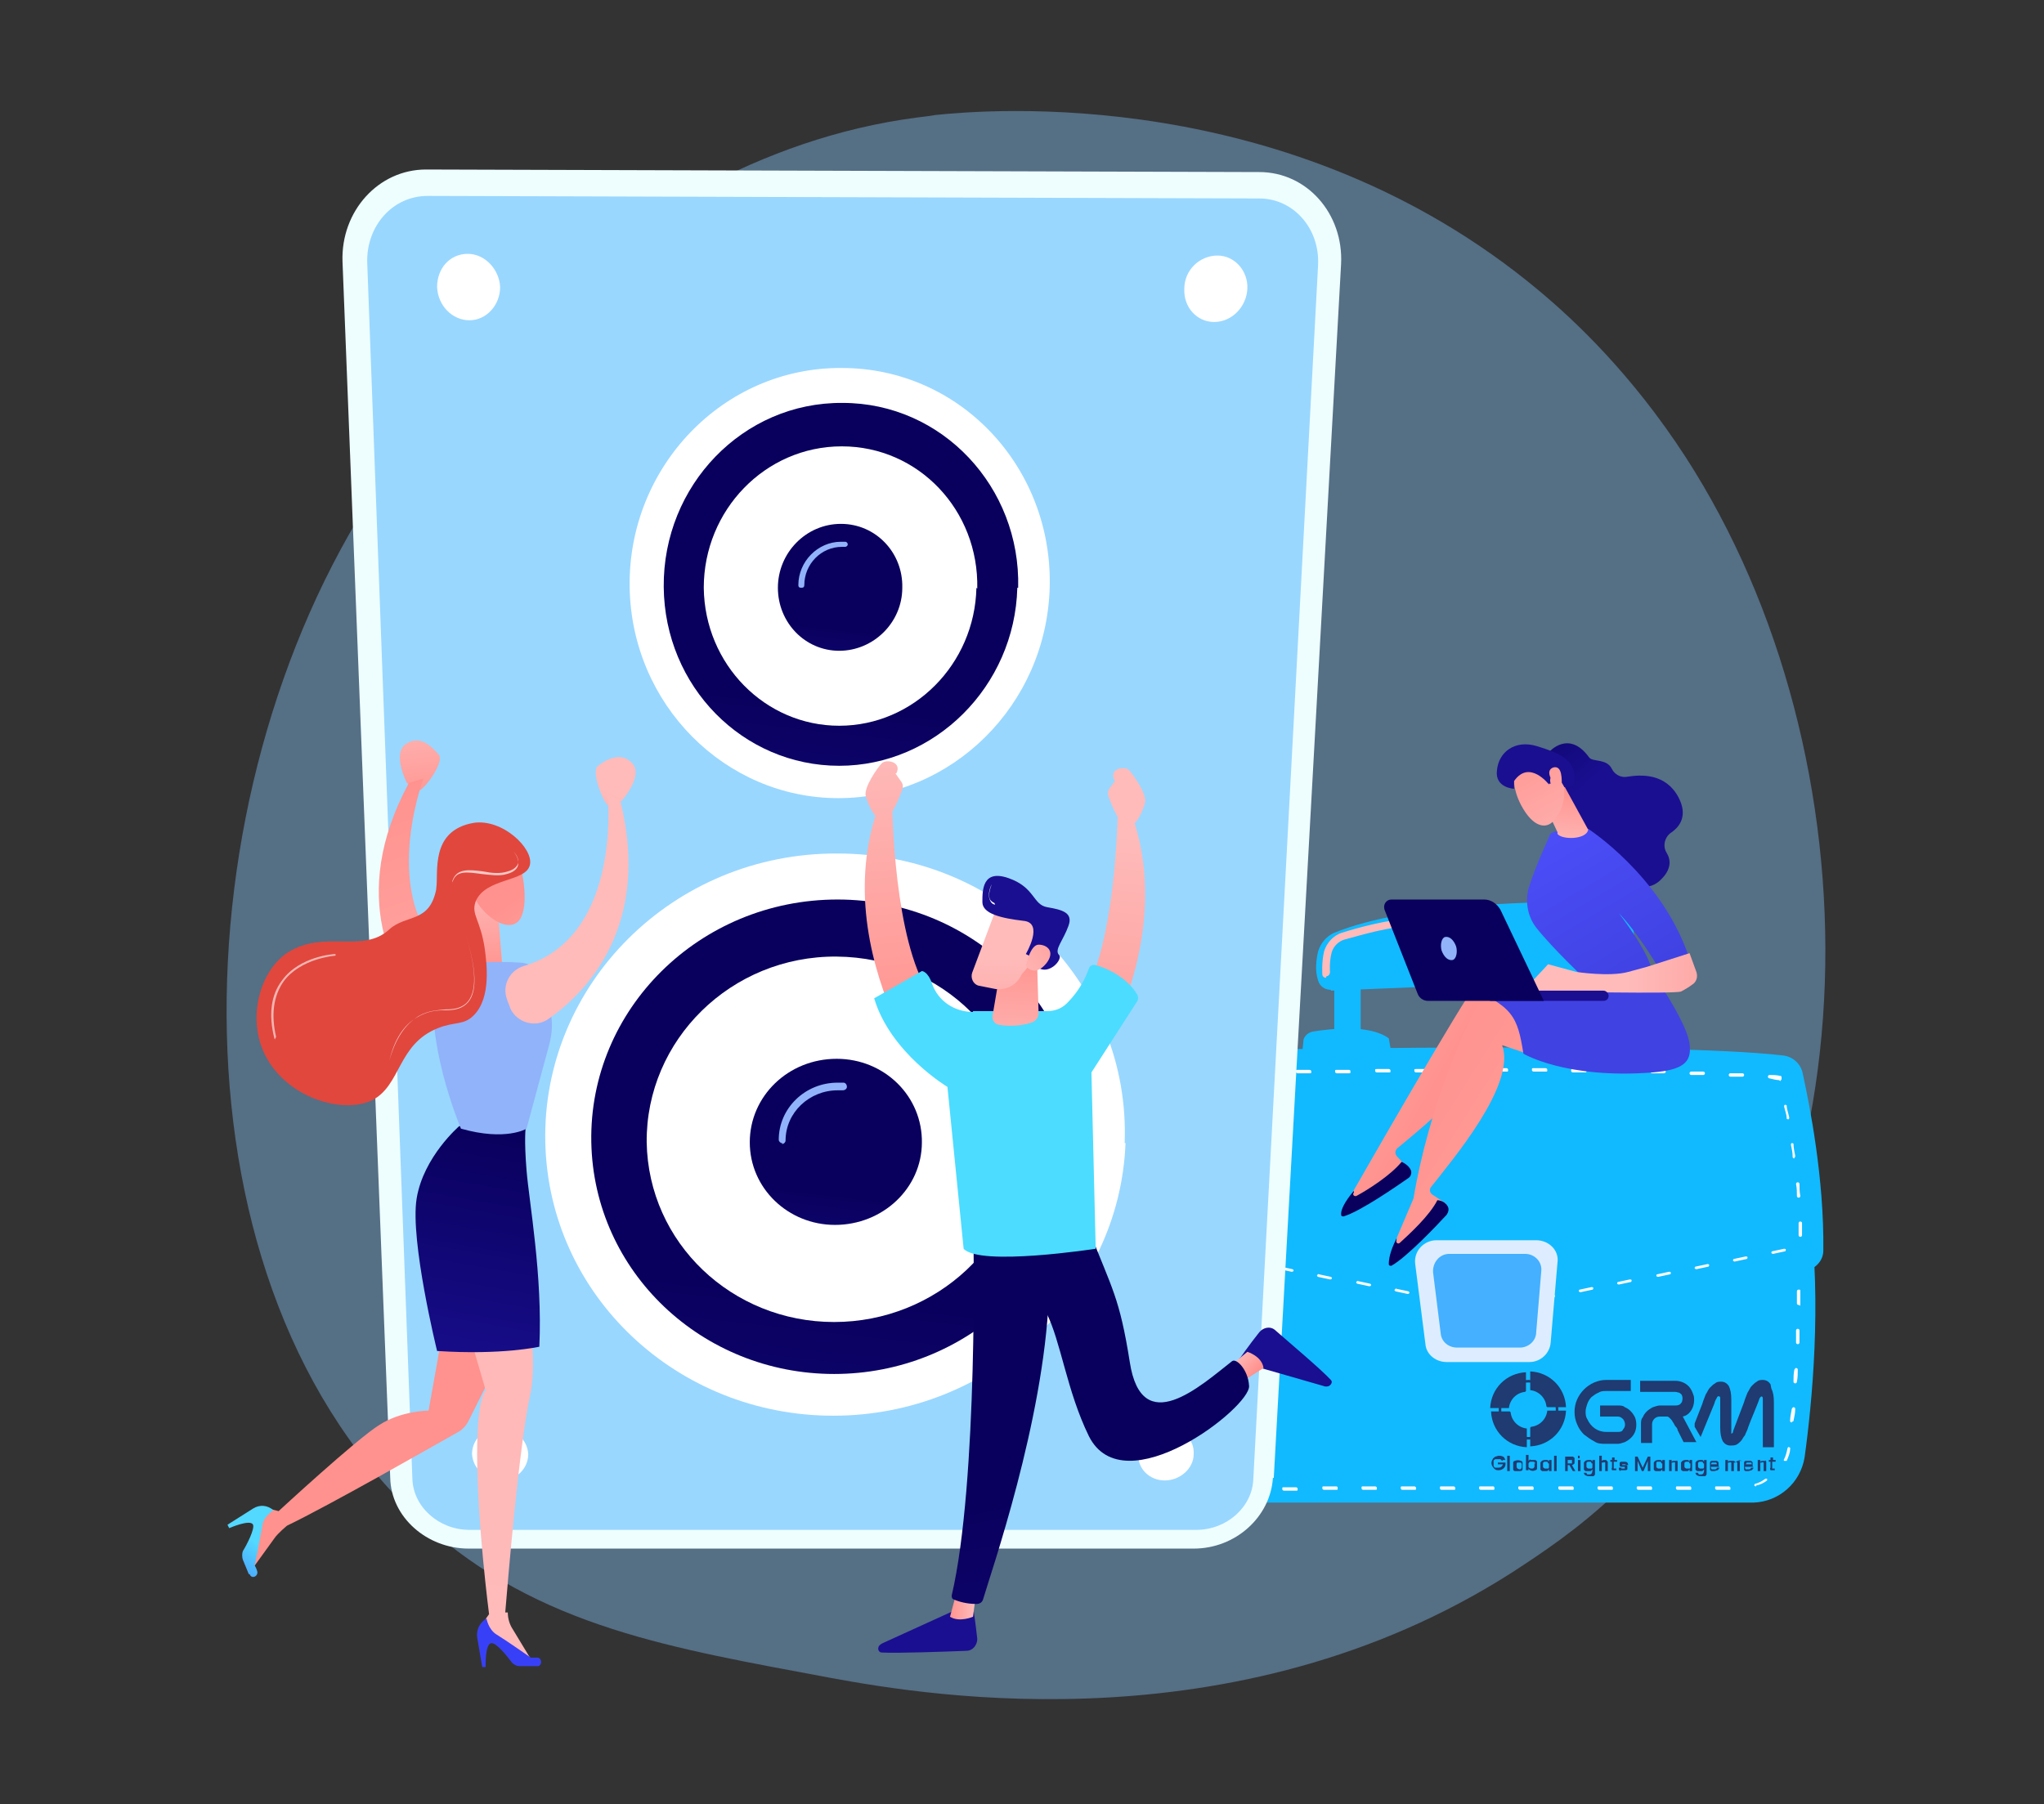
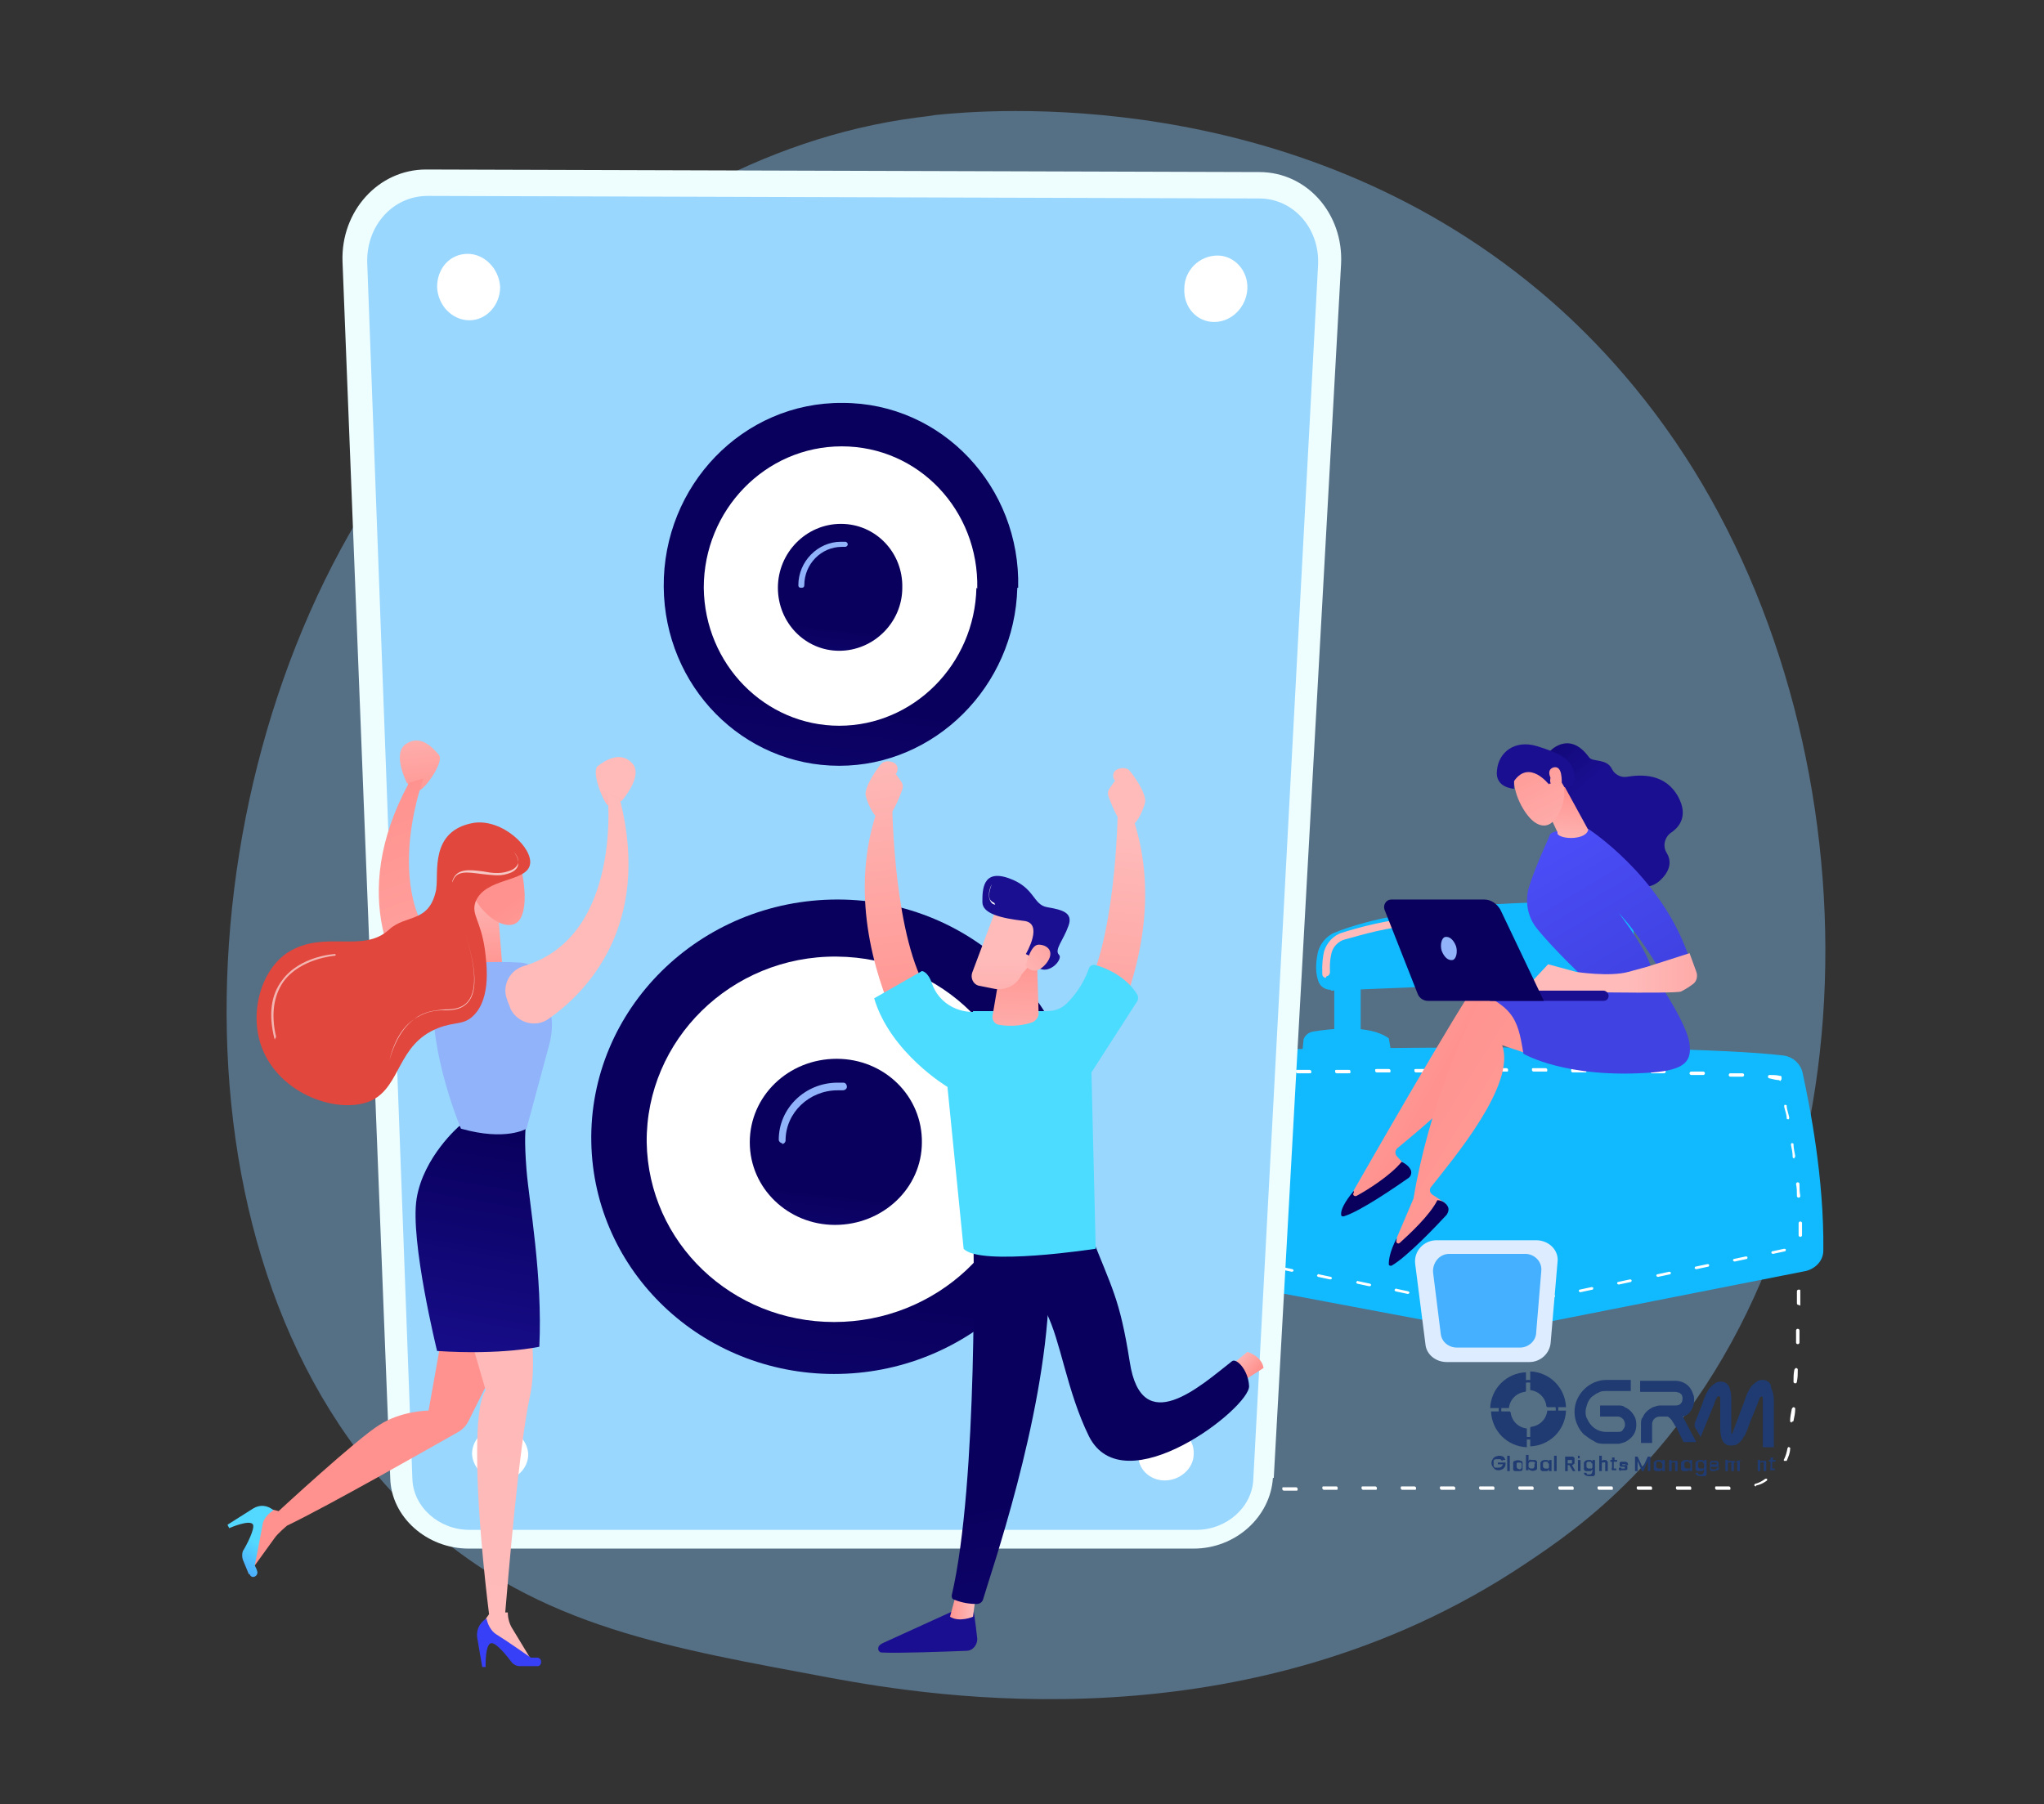
<svg xmlns="http://www.w3.org/2000/svg" version="1.1" viewBox="0 0 239.9 211.8">
  <rect x="0" y="0" width="239.9" height="211.8" fill="#333333" stroke="none" />
  <defs>
    <style>
      .cls-1 {
        fill: url(#Sfumatura_senza_nome_5);
      }

      .cls-2 {
        fill: url(#Sfumatura_senza_nome_32);
      }

      .cls-3 {
        fill: url(#Sfumatura_senza_nome_3);
      }

      .cls-4 {
        fill: url(#Sfumatura_senza_nome_35);
      }

      .cls-5 {
        fill: url(#Sfumatura_senza_nome_2);
      }

      .cls-6 {
        fill: url(#Sfumatura_senza_nome_8);
      }

      .cls-7 {
        fill: #4cdcff;
      }

      .cls-8 {
        fill: #88c9ff;
        fill-opacity: .4;
      }

      .cls-9, .cls-10, .cls-11 {
        fill: #fff;
      }

      .cls-12 {
        fill: url(#Sfumatura_senza_nome_21);
      }

      .cls-13 {
        fill: url(#Sfumatura_senza_nome_18);
      }

      .cls-14 {
        fill: url(#Sfumatura_senza_nome_6);
      }

      .cls-15 {
        fill: url(#Sfumatura_senza_nome_16);
      }

      .cls-16 {
        fill: url(#Sfumatura_senza_nome_26);
      }

      .cls-17 {
        fill: url(#Sfumatura_senza_nome_29);
      }

      .cls-18 {
        fill: url(#Sfumatura_senza_nome_25);
      }

      .cls-19 {
        fill: url(#Sfumatura_senza_nome_34);
      }

      .cls-20 {
        fill: url(#Sfumatura_senza_nome_17);
      }

      .cls-21 {
        fill: url(#Sfumatura_senza_nome_19);
      }

      .cls-22 {
        fill: url(#Sfumatura_senza_nome_23);
      }

      .cls-23 {
        fill: url(#Sfumatura_senza_nome_20);
      }

      .cls-24 {
        fill: url(#Sfumatura_senza_nome_13);
      }

      .cls-25 {
        fill: url(#Sfumatura_senza_nome_41);
      }

      .cls-26 {
        fill: url(#Sfumatura_senza_nome_38);
      }

      .cls-27 {
        fill: url(#Sfumatura_senza_nome_42);
      }

      .cls-28 {
        fill: url(#Sfumatura_senza_nome_10);
      }

      .cls-29 {
        fill: url(#Sfumatura_senza_nome_43);
      }

      .cls-30 {
        fill: url(#Sfumatura_senza_nome_9);
      }

      .cls-31 {
        fill: url(#Sfumatura_senza_nome_33);
      }

      .cls-32 {
        fill: url(#Sfumatura_senza_nome_31);
      }

      .cls-33 {
        fill: url(#Sfumatura_senza_nome_11);
      }

      .cls-34 {
        fill-opacity: .5;
      }

      .cls-34, .cls-35 {
        fill: #44b0ff;
      }

      .cls-36 {
        fill: url(#Sfumatura_senza_nome_44);
      }

      .cls-37 {
        fill: #11baff;
      }

      .cls-38 {
        fill: #ddedff;
      }

      .cls-39 {
        fill: url(#Sfumatura_senza_nome_40);
      }

      .cls-40 {
        fill: url(#Sfumatura_senza_nome_14);
      }

      .cls-41 {
        fill: url(#Sfumatura_senza_nome_45);
      }

      .cls-42 {
        fill: url(#Sfumatura_senza_nome);
      }

      .cls-10 {
        fill-opacity: .7;
      }

      .cls-43 {
        fill: url(#Sfumatura_senza_nome_36);
      }

      .cls-44 {
        fill: url(#Sfumatura_senza_nome_37);
      }

      .cls-45 {
        fill: url(#Sfumatura_senza_nome_15);
      }

      .cls-46 {
        fill: #91b3fa;
      }

      .cls-47 {
        fill: #eefeff;
      }

      .cls-48 {
        fill: url(#Sfumatura_senza_nome_39);
      }

      .cls-49 {
        fill: url(#Sfumatura_senza_nome_28);
      }

      .cls-50 {
        fill: url(#Sfumatura_senza_nome_7);
      }

      .cls-51 {
        fill: url(#Sfumatura_senza_nome_24);
      }

      .cls-11 {
        fill-opacity: .6;
      }

      .cls-52 {
        fill: #1f3b71;
      }

      .cls-53 {
        fill: url(#Sfumatura_senza_nome_27);
      }

      .cls-54 {
        fill: url(#Sfumatura_senza_nome_4);
      }

      .cls-55 {
        fill: url(#Sfumatura_senza_nome_22);
      }

      .cls-56 {
        fill: url(#Sfumatura_senza_nome_30);
      }

      .cls-57 {
        fill: url(#Sfumatura_senza_nome_12);
      }
    </style>
    <linearGradient id="Sfumatura_senza_nome" data-name="Sfumatura senza nome" x1="-7.2" y1="1324.3" x2="-6.2" y2="1324.3" gradientTransform="translate(24716.8 4167.5) rotate(-80.3) scale(18.8 -18.8)" gradientUnits="userSpaceOnUse">
      <stop offset="0" stop-color="#febbba" />
      <stop offset="1" stop-color="#ff928e" />
    </linearGradient>
    <linearGradient id="Sfumatura_senza_nome_2" data-name="Sfumatura senza nome 2" x1="-7.2" y1="1324.3" x2="-6.2" y2="1324.3" gradientTransform="translate(-50614.6 -5327.5) rotate(96.4) scale(38.5 -38.5)" gradientUnits="userSpaceOnUse">
      <stop offset="0" stop-color="#09005d" />
      <stop offset="1" stop-color="#1a0f91" />
    </linearGradient>
    <linearGradient id="Sfumatura_senza_nome_3" data-name="Sfumatura senza nome 3" x1="-7.2" y1="1324.3" x2="-6.2" y2="1324.3" gradientTransform="translate(-17710.5 -1826.1) rotate(96.4) scale(13.5 -13.5)" gradientUnits="userSpaceOnUse">
      <stop offset="0" stop-color="#09005d" />
      <stop offset="1" stop-color="#1a0f91" />
    </linearGradient>
    <linearGradient id="Sfumatura_senza_nome_4" data-name="Sfumatura senza nome 4" x1="-7.2" y1="1324.3" x2="-6.2" y2="1324.3" gradientTransform="translate(-66206.2 -6921.6) rotate(96.4) scale(50.3 -50.3)" gradientUnits="userSpaceOnUse">
      <stop offset="0" stop-color="#09005d" />
      <stop offset="1" stop-color="#1a0f91" />
    </linearGradient>
    <linearGradient id="Sfumatura_senza_nome_5" data-name="Sfumatura senza nome 5" x1="-7.2" y1="1324.3" x2="-6.2" y2="1324.3" gradientTransform="translate(-23180.5 -2342.9) rotate(96.4) scale(17.7 -17.7)" gradientUnits="userSpaceOnUse">
      <stop offset="0" stop-color="#09005d" />
      <stop offset="1" stop-color="#1a0f91" />
    </linearGradient>
    <linearGradient id="Sfumatura_senza_nome_6" data-name="Sfumatura senza nome 6" x1="-7.2" y1="1324.3" x2="-6.2" y2="1324.3" gradientTransform="translate(-15932.9 1709.4) rotate(84.5) scale(12.1 -12.1)" gradientUnits="userSpaceOnUse">
      <stop offset="0" stop-color="#febbba" />
      <stop offset="1" stop-color="#ff928e" />
    </linearGradient>
    <linearGradient id="Sfumatura_senza_nome_7" data-name="Sfumatura senza nome 7" x1="-7.2" y1="1324.3" x2="-6.2" y2="1324.3" gradientTransform="translate(64301.9 -23636.4) rotate(-110) scale(51.7 -51.7)" gradientUnits="userSpaceOnUse">
      <stop offset="0" stop-color="#febbba" />
      <stop offset="1" stop-color="#ff928e" />
    </linearGradient>
    <linearGradient id="Sfumatura_senza_nome_8" data-name="Sfumatura senza nome 8" x1="-7.2" y1="1324.3" x2="-6.2" y2="1324.3" gradientTransform="translate(25497.3 54877.7) rotate(-24.7) scale(45.6 -45.6)" gradientUnits="userSpaceOnUse">
      <stop offset="0" stop-color="#febbba" />
      <stop offset="1" stop-color="#ff928e" />
    </linearGradient>
    <linearGradient id="Sfumatura_senza_nome_9" data-name="Sfumatura senza nome 9" x1="-7.2" y1="1324.3" x2="-6.2" y2="1324.3" gradientTransform="translate(862539.7 69408.4) rotate(-85.1) scale(653.4 -653.4)" gradientUnits="userSpaceOnUse">
      <stop offset="0" stop-color="#febbba" />
      <stop offset="1" stop-color="#ff928e" />
    </linearGradient>
    <linearGradient id="Sfumatura_senza_nome_10" data-name="Sfumatura senza nome 10" x1="-7.2" y1="1324.3" x2="-6.2" y2="1324.3" gradientTransform="translate(-13911.5 8535.7) rotate(59.4) scale(12.3 -12.3)" gradientUnits="userSpaceOnUse">
      <stop offset="0" stop-color="#53d8ff" />
      <stop offset="1" stop-color="#3840f7" />
    </linearGradient>
    <linearGradient id="Sfumatura_senza_nome_11" data-name="Sfumatura senza nome 11" x1="-7.2" y1="1324.3" x2="-6.2" y2="1324.3" gradientTransform="translate(-13119.8 -9403.6) rotate(126.4) scale(12.3 -12.3)" gradientUnits="userSpaceOnUse">
      <stop offset="0" stop-color="#53d8ff" />
      <stop offset="1" stop-color="#3840f7" />
    </linearGradient>
    <linearGradient id="Sfumatura_senza_nome_12" data-name="Sfumatura senza nome 12" x1="-7.2" y1="1324.3" x2="-6.2" y2="1324.3" gradientTransform="translate(-41866.6 -7025) rotate(100) scale(32.1 -32.1)" gradientUnits="userSpaceOnUse">
      <stop offset="0" stop-color="#09005d" />
      <stop offset="1" stop-color="#1a0f91" />
    </linearGradient>
    <linearGradient id="Sfumatura_senza_nome_13" data-name="Sfumatura senza nome 13" x1="-7.2" y1="1324.3" x2="-6.2" y2="1324.3" gradientTransform="translate(-14699.6 983.2) rotate(86.9) scale(11.2 -11.2)" gradientUnits="userSpaceOnUse">
      <stop offset="0" stop-color="#febbba" />
      <stop offset="1" stop-color="#ff928e" />
    </linearGradient>
    <linearGradient id="Sfumatura_senza_nome_14" data-name="Sfumatura senza nome 14" x1="-7.2" y1="1324.3" x2="-6.2" y2="1324.3" gradientTransform="translate(19082.8 -13050.6) rotate(-124.4) scale(17.5 -17.5)" gradientUnits="userSpaceOnUse">
      <stop offset="0" stop-color="#febbba" />
      <stop offset="1" stop-color="#ff928e" />
    </linearGradient>
    <linearGradient id="Sfumatura_senza_nome_15" data-name="Sfumatura senza nome 15" x1="-7.2" y1="1324.3" x2="-6.2" y2="1324.3" gradientTransform="translate(-58638 -47862) rotate(129.6) scale(57.2 -57.2)" gradientUnits="userSpaceOnUse">
      <stop offset="0" stop-color="#e1473d" />
      <stop offset="1" stop-color="#e9605a" />
    </linearGradient>
    <linearGradient id="Sfumatura_senza_nome_16" data-name="Sfumatura senza nome 16" x1="-7.2" y1="1324.3" x2="-6.2" y2="1324.3" gradientTransform="translate(-15063 -5292.9) rotate(109.9) scale(12.1 -12.1)" gradientUnits="userSpaceOnUse">
      <stop offset="0" stop-color="#febbba" />
      <stop offset="1" stop-color="#ff928e" />
    </linearGradient>
    <linearGradient id="Sfumatura_senza_nome_17" data-name="Sfumatura senza nome 17" x1="-7.2" y1="1324.3" x2="-6.2" y2="1324.3" gradientTransform="translate(56808.1 38482.9) rotate(-55.6) scale(51.7 -51.7)" gradientUnits="userSpaceOnUse">
      <stop offset="0" stop-color="#febbba" />
      <stop offset="1" stop-color="#ff928e" />
    </linearGradient>
    <linearGradient id="Sfumatura_senza_nome_18" data-name="Sfumatura senza nome 18" x1="-7.2" y1="1324.3" x2="-6.2" y2="1324.3" gradientTransform="translate(13444.5 17866.2) rotate(-41.5) scale(16.7 -16.7)" gradientUnits="userSpaceOnUse">
      <stop offset="0" stop-color="#09005d" />
      <stop offset="1" stop-color="#1a0f91" />
    </linearGradient>
    <linearGradient id="Sfumatura_senza_nome_19" data-name="Sfumatura senza nome 19" x1="-7.2" y1="1324.3" x2="-6.2" y2="1324.3" gradientTransform="translate(-2481.4 3006.4) rotate(43) scale(2.9 -2.9)" gradientUnits="userSpaceOnUse">
      <stop offset="0" stop-color="#febbba" />
      <stop offset="1" stop-color="#ff928e" />
    </linearGradient>
    <linearGradient id="Sfumatura_senza_nome_20" data-name="Sfumatura senza nome 20" x1="-7.2" y1="1324.3" x2="-6.2" y2="1324.3" gradientTransform="translate(-46099.4 4953) rotate(84.3) scale(35.1 -35.1)" gradientUnits="userSpaceOnUse">
      <stop offset="0" stop-color="#febbba" />
      <stop offset="1" stop-color="#ff928e" />
    </linearGradient>
    <linearGradient id="Sfumatura_senza_nome_21" data-name="Sfumatura senza nome 21" x1="-7.2" y1="1324.3" x2="-6.2" y2="1324.3" gradientTransform="translate(-46098.8 4953) rotate(84.3) scale(35.1 -35.1)" gradientUnits="userSpaceOnUse">
      <stop offset="0" stop-color="#febbba" />
      <stop offset="1" stop-color="#ff928e" />
    </linearGradient>
    <linearGradient id="Sfumatura_senza_nome_22" data-name="Sfumatura senza nome 22" x1="-7.2" y1="1324.3" x2="-6.2" y2="1324.3" gradientTransform="translate(-10132 -703.4) rotate(95) scale(7.8 -7.8)" gradientUnits="userSpaceOnUse">
      <stop offset="0" stop-color="#09005d" />
      <stop offset="1" stop-color="#1a0f91" />
    </linearGradient>
    <linearGradient id="Sfumatura_senza_nome_23" data-name="Sfumatura senza nome 23" x1="-7.2" y1="1324.3" x2="-6.2" y2="1324.3" gradientTransform="translate(93.4 -3685.1) rotate(-180) scale(2.9 -2.9)" gradientUnits="userSpaceOnUse">
      <stop offset="0" stop-color="#febbba" />
      <stop offset="1" stop-color="#ff928e" />
    </linearGradient>
    <linearGradient id="Sfumatura_senza_nome_24" data-name="Sfumatura senza nome 24" x1="-7.2" y1="1324.3" x2="-6.2" y2="1324.3" gradientTransform="translate(-73723 14811.1) rotate(79.1) scale(56.8 -56.8)" gradientUnits="userSpaceOnUse">
      <stop offset="0" stop-color="#09005d" />
      <stop offset="1" stop-color="#1a0f91" />
    </linearGradient>
    <linearGradient id="Sfumatura_senza_nome_25" data-name="Sfumatura senza nome 25" x1="-7.2" y1="1324.3" x2="-6.2" y2="1324.3" gradientTransform="translate(-73707.3 14808.1) rotate(79.1) scale(56.8 -56.8)" gradientUnits="userSpaceOnUse">
      <stop offset="0" stop-color="#09005d" />
      <stop offset="1" stop-color="#1a0f91" />
    </linearGradient>
    <linearGradient id="Sfumatura_senza_nome_26" data-name="Sfumatura senza nome 26" x1="-7.2" y1="1324.3" x2="-6.2" y2="1324.3" gradientTransform="translate(-46119.7 -4264.6) rotate(95.7) scale(35.1 -35.1)" gradientUnits="userSpaceOnUse">
      <stop offset="0" stop-color="#febbba" />
      <stop offset="1" stop-color="#ff928e" />
    </linearGradient>
    <linearGradient id="Sfumatura_senza_nome_27" data-name="Sfumatura senza nome 27" x1="-7.2" y1="1324.3" x2="-6.2" y2="1324.3" gradientTransform="translate(18473.4 826.7) rotate(-87.5) scale(13.9 -13.9)" gradientUnits="userSpaceOnUse">
      <stop offset="0" stop-color="#febbba" />
      <stop offset="1" stop-color="#ff928e" />
    </linearGradient>
    <linearGradient id="Sfumatura_senza_nome_28" data-name="Sfumatura senza nome 28" x1="-7.2" y1="1324.3" x2="-6.2" y2="1324.3" gradientTransform="translate(-21967.1 -345.7) rotate(91.5) scale(16.7 -16.7)" gradientUnits="userSpaceOnUse">
      <stop offset="0" stop-color="#febbba" />
      <stop offset="1" stop-color="#ff928e" />
    </linearGradient>
    <linearGradient id="Sfumatura_senza_nome_29" data-name="Sfumatura senza nome 29" x1="-7.2" y1="1324.3" x2="-6.2" y2="1324.3" gradientTransform="translate(16206.4 -6891.9) rotate(-114) scale(13.2 -13.2)" gradientUnits="userSpaceOnUse">
      <stop offset="0" stop-color="#09005d" />
      <stop offset="1" stop-color="#1a0f91" />
    </linearGradient>
    <linearGradient id="Sfumatura_senza_nome_30" data-name="Sfumatura senza nome 30" x1="-7.2" y1="1324.3" x2="-6.2" y2="1324.3" gradientTransform="translate(9366.5 12427.2) rotate(-36.6) scale(11.6 -11.6)" gradientUnits="userSpaceOnUse">
      <stop offset="0" stop-color="#febbba" />
      <stop offset="1" stop-color="#ff928e" />
    </linearGradient>
    <linearGradient id="Sfumatura_senza_nome_31" data-name="Sfumatura senza nome 31" x1="-7.2" y1="1324.3" x2="-6.2" y2="1324.3" gradientTransform="translate(-46120.3 -4264.7) rotate(95.7) scale(35.1 -35.1)" gradientUnits="userSpaceOnUse">
      <stop offset="0" stop-color="#febbba" />
      <stop offset="1" stop-color="#ff928e" />
    </linearGradient>
    <linearGradient id="Sfumatura_senza_nome_32" data-name="Sfumatura senza nome 32" x1="-7.2" y1="1324.3" x2="-6.2" y2="1324.3" gradientTransform="translate(-15070.7 27137.4) rotate(29.7) scale(23.4 -23.4)" gradientUnits="userSpaceOnUse">
      <stop offset="0" stop-color="#febbba" />
      <stop offset="1" stop-color="#ff928e" />
    </linearGradient>
    <linearGradient id="Sfumatura_senza_nome_33" data-name="Sfumatura senza nome 33" x1="-7.2" y1="1324.3" x2="-6.2" y2="1324.3" gradientTransform="translate(-29137.2 12423.8) rotate(67.6) scale(24 -24)" gradientUnits="userSpaceOnUse">
      <stop offset="0" stop-color="#09005d" />
      <stop offset="1" stop-color="#1a0f91" />
    </linearGradient>
    <linearGradient id="Sfumatura_senza_nome_34" data-name="Sfumatura senza nome 34" x1="-7.2" y1="1324.3" x2="-6.2" y2="1324.3" gradientTransform="translate(57344.2 -92339.9) rotate(-148) scale(82.1 -82.1)" gradientUnits="userSpaceOnUse">
      <stop offset="0" stop-color="#febbba" />
      <stop offset="1" stop-color="#ff928e" />
    </linearGradient>
    <linearGradient id="Sfumatura_senza_nome_35" data-name="Sfumatura senza nome 35" x1="-7.2" y1="1324.3" x2="-6.2" y2="1324.3" gradientTransform="translate(-26037.1 18103.4) rotate(55.9) scale(24 -24)" gradientUnits="userSpaceOnUse">
      <stop offset="0" stop-color="#09005d" />
      <stop offset="1" stop-color="#1a0f91" />
    </linearGradient>
    <linearGradient id="Sfumatura_senza_nome_36" data-name="Sfumatura senza nome 36" x1="-7.2" y1="1324.3" x2="-6.2" y2="1324.3" gradientTransform="translate(27575.2 -16004.4) rotate(-121.4) scale(24 -24)" gradientUnits="userSpaceOnUse">
      <stop offset="0" stop-color="#4f52ff" />
      <stop offset="1" stop-color="#4042e2" />
    </linearGradient>
    <linearGradient id="Sfumatura_senza_nome_37" data-name="Sfumatura senza nome 37" x1="-7.2" y1="1324.3" x2="-6.2" y2="1324.3" gradientTransform="translate(-13276.6 11865) rotate(49.1) scale(13.5 -13.5)" gradientUnits="userSpaceOnUse">
      <stop offset="0" stop-color="#09005d" />
      <stop offset="1" stop-color="#1a0f91" />
    </linearGradient>
    <linearGradient id="Sfumatura_senza_nome_38" data-name="Sfumatura senza nome 38" x1="-7.2" y1="1324.3" x2="-6.2" y2="1324.3" gradientTransform="translate(-29801.8 18185.2) rotate(59.2) scale(26.4 -26.4)" gradientUnits="userSpaceOnUse">
      <stop offset="0" stop-color="#4f52ff" />
      <stop offset="1" stop-color="#4042e2" />
    </linearGradient>
    <linearGradient id="Sfumatura_senza_nome_39" data-name="Sfumatura senza nome 39" x1="-7.2" y1="1324.3" x2="-6.2" y2="1324.3" gradientTransform="translate(337.2 26943.4) scale(20.3 -20.3)" gradientUnits="userSpaceOnUse">
      <stop offset="0" stop-color="#febbba" />
      <stop offset="1" stop-color="#ff928e" />
    </linearGradient>
    <linearGradient id="Sfumatura_senza_nome_40" data-name="Sfumatura senza nome 40" x1="-7.2" y1="1324.3" x2="-6.2" y2="1324.3" gradientTransform="translate(9850.3 672.2) rotate(-86.3) scale(7.3 -7.3)" gradientUnits="userSpaceOnUse">
      <stop offset="0" stop-color="#febbba" />
      <stop offset="1" stop-color="#ff928e" />
    </linearGradient>
    <linearGradient id="Sfumatura_senza_nome_41" data-name="Sfumatura senza nome 41" x1="-7.2" y1="1324.3" x2="-6.2" y2="1324.3" gradientTransform="translate(22462.1 -11697.3) rotate(-117.6) scale(19 -19)" gradientUnits="userSpaceOnUse">
      <stop offset="0" stop-color="#febbba" />
      <stop offset="1" stop-color="#ff928e" />
    </linearGradient>
    <linearGradient id="Sfumatura_senza_nome_42" data-name="Sfumatura senza nome 42" x1="-7.2" y1="1324.3" x2="-6.2" y2="1324.3" gradientTransform="translate(-3018.3 16454.1) rotate(11.3) scale(12.6 -12.6)" gradientUnits="userSpaceOnUse">
      <stop offset="0" stop-color="#09005d" />
      <stop offset="1" stop-color="#1a0f91" />
    </linearGradient>
    <linearGradient id="Sfumatura_senza_nome_43" data-name="Sfumatura senza nome 43" x1="-7.2" y1="1324.3" x2="-6.2" y2="1324.3" gradientTransform="translate(22463.9 -11698.2) rotate(-117.6) scale(19 -19)" gradientUnits="userSpaceOnUse">
      <stop offset="0" stop-color="#febbba" />
      <stop offset="1" stop-color="#ff928e" />
    </linearGradient>
    <linearGradient id="Sfumatura_senza_nome_44" data-name="Sfumatura senza nome 44" x1="-7.2" y1="1324.3" x2="-6.2" y2="1324.3" gradientTransform="translate(-4420.1 -13689.5) rotate(161.8) scale(11 -11)" gradientUnits="userSpaceOnUse">
      <stop offset="0" stop-color="#09005d" />
      <stop offset="1" stop-color="#1a0f91" />
    </linearGradient>
    <linearGradient id="Sfumatura_senza_nome_45" data-name="Sfumatura senza nome 45" x1="-7.2" y1="1324.3" x2="-6.2" y2="1324.3" gradientTransform="translate(-28498.9 -21314.8) rotate(127.1) scale(27 -27)" gradientUnits="userSpaceOnUse">
      <stop offset="0" stop-color="#09005d" />
      <stop offset="1" stop-color="#1a0f91" />
    </linearGradient>
  </defs>
  <g>
    <g id="Livello_1">
      <g id="Illustration">
        <g>
          <path class="cls-8" d="M191.6,173.4c-4.9,5-9.3,8-12.6,10.2-32.6,21.8-69.9,15.5-81.4,13.4-18.6-3.5-34.3-5.9-47.8-18.1-30.7-27.7-29.2-85.5-5.7-121.3,2.8-4.2,26.2-38.9,63.5-43.8.9-.1,1.6-.2,2.2-.3,5.8-.6,41.6-3.8,70.8,20.6,4.2,3.5,10.9,9.8,17.2,19.5,22.8,35.2,22.9,89.8-6.1,119.7h0Z" />
          <g>
-             <path class="cls-37" d="M135,142.8l1,25.6c.2,4.5,3.9,8,8.4,8h61.4c3-.1,5.5-2.3,6-5.3.9-6.5,2-18.1.6-28.9l-77.3.6s0,0,0,0Z" />
            <path class="cls-9" d="M146.1,175c0,0-.2,0-.2-.2s0-.2.2-.2h1.4c.1,0,.2,0,.2.2s0,.2-.2.2h-1.4ZM150.7,175c0,0-.2,0-.2-.2s0-.2.2-.2h1.4c0,0,.2,0,.2.2s0,.2-.2.2h-1.4ZM155.4,174.9c0,0-.2,0-.2-.2s0-.2.2-.2h1.4c.1,0,.2,0,.2.2s0,.2-.2.2h-1.4ZM160,174.9c0,0-.2,0-.2-.2s0-.2.2-.2h1.4c0,0,.2,0,.2.2s0,.2-.2.2h-1.4s0,0,0,0ZM143,174.5s0,0,0,0c-.4-.2-.9-.4-1.3-.6,0,0-.1-.2,0-.2,0,0,.2-.1.2,0,.4.2.8.4,1.2.6,0,0,.1.1,0,.2,0,0,0,.1-.2.1ZM164.6,174.9c0,0-.2,0-.2-.2s0-.2.2-.2h1.4c0,0,.2,0,.2.2s0,.2-.2.2h-1.4s0,0,0,0ZM169.2,174.9c0,0-.2,0-.2-.2s0-.2.2-.2h1.4c0,0,.2,0,.2.2s0,.2-.2.2h-1.4s0,0,0,0h0ZM173.8,174.9c0,0-.2,0-.2-.2s0-.2.2-.2h1.4c.1,0,.2,0,.2.2s0,.2-.2.2h-1.4ZM178.4,174.9c0,0-.2,0-.2-.2s0-.2.2-.2h1.4c.1,0,.2,0,.2.2s0,.2-.2.2h-1.4,0ZM183.1,174.9c0,0-.2,0-.2-.2s0-.2.2-.2h1.4c.1,0,.2,0,.2.2s0,.2-.2.2h-1.4ZM187.7,174.9c0,0-.2,0-.2-.2s0-.2.2-.2h1.4c.1,0,.2,0,.2.2s0,.2-.2.2h-1.4ZM192.3,174.9c0,0-.2,0-.2-.2s0-.2.2-.2h1.4c.1,0,.2,0,.2.2s0,.2-.2.2h-1.4ZM196.9,174.9c0,0-.2,0-.2-.2s0-.2.2-.2h1.4c.1,0,.2,0,.2.2s0,.2-.2.2h-1.4ZM201.5,174.9c0,0-.2,0-.2-.2s0-.2.2-.2h1.4c0,0,.2,0,.2.2s0,.2-.2.2h-1.4ZM206.1,174.5c0,0-.1,0-.2-.1,0,0,0-.2.1-.2.4-.1.8-.3,1.2-.6,0,0,.2,0,.2,0,0,0,0,.2,0,.2-.4.3-.8.5-1.3.6,0,0,0,0,0,0h0ZM139.3,171.7c0,0,0,0-.1,0-.3-.4-.5-.8-.7-1.2,0,0,0-.2,0-.2,0,0,.2,0,.2,0,.2.4.4.8.7,1.2,0,0,0,.2,0,.2,0,0,0,0-.1,0ZM209.4,171.5s0,0,0,0c0,0-.1-.1,0-.2.2-.4.3-.8.4-1.3,0,0,.1-.2.2-.1,0,0,.2.1.1.2,0,.5-.2.9-.4,1.4,0,0,0,0-.2,0h0ZM137.8,167.4c0,0-.2,0-.2-.2v-1.4c0,0,0-.2.1-.2,0,0,.2,0,.2.2v1.4c0,0,0,.2-.1.2,0,0,0,0,0,0ZM210.3,167h0c0,0-.2,0-.2-.2,0-.4.1-.9.2-1.4,0,0,.1-.2.2-.2,0,0,.2,0,.2.2,0,.5-.1.9-.2,1.4,0,0,0,.1-.2.1ZM137.6,162.8c0,0-.2,0-.2-.2v-1.4c0,0,0-.2.1-.2.1,0,.2,0,.2.2v1.4c0,0,0,.2-.1.2h0ZM210.7,162.4h0c0,0-.2,0-.2-.2,0-.5,0-.9.1-1.4,0,0,.1-.2.2-.2,0,0,.2,0,.2.2,0,.5,0,.9-.1,1.4,0,0,0,.2-.2.2h0ZM137.5,158.2c0,0-.2,0-.2-.2v-1.4c0,0,0-.2.1-.2,0,0,.2,0,.2.2v1.4c0,0,0,.2-.1.2h0ZM211,157.8s0,0,0,0c0,0-.2,0-.2-.2,0-.5,0-.9,0-1.4,0,0,0-.2.2-.2,0,0,.2,0,.2.2,0,.5,0,.9,0,1.4,0,0,0,.2-.2.2ZM137.3,153.6c0,0-.2,0-.2-.2v-1.4c0,0,0-.2.1-.2,0,0,.2,0,.2.2v1.4c0,0,0,.2-.1.2h0ZM211.1,153.2c0,0-.2,0-.2-.2,0-.5,0-.9,0-1.4,0,0,0-.2.2-.2s.2,0,.2.2c0,.5,0,.9,0,1.4s0,.2-.2.2h0ZM137.1,149c0,0-.2,0-.2-.2v-1.4c0,0,0-.2.1-.2,0,0,.2,0,.2.2v1.4c0,0,0,.2-.1.2h0ZM211,148.6c0,0-.2,0-.2-.2,0-.5,0-.9,0-1.4,0,0,0-.2.2-.2,0,0,.2,0,.2.2,0,.5,0,.9,0,1.4,0,0,0,.2-.2.2,0,0,0,0,0,0h0ZM136.9,144.3c0,0-.2,0-.2-.2v-1.6c0,0,1.4,0,1.4,0,.1,0,.2,0,.2.2s0,.2-.2.2h-1.1s0,1.2,0,1.2c0,0,0,.2-.2.2h0ZM141.4,142.9c0,0-.2,0-.2-.2s0-.2.2-.2h1.4c.1,0,.2,0,.2.2s0,.2-.2.2h-1.4ZM146,142.9c0,0-.2,0-.2-.2s0-.2.2-.2h1.4c.1,0,.2,0,.2.2s0,.2-.2.2h-1.4ZM150.6,142.9c0,0-.2,0-.2-.2s0-.2.2-.2h1.4c0,0,.2,0,.2.2s0,.2-.2.2h-1.4ZM155.3,142.8c0,0-.2,0-.2-.2s0-.2.2-.2h1.4c.1,0,.2,0,.2.2s0,.2-.2.2c0,0-1.4,0-1.4,0ZM159.9,142.8c0,0-.2,0-.2-.2s0-.2.2-.2h1.4c.1,0,.2,0,.2.2s0,.2-.2.2h-1.4ZM164.5,142.7c0,0-.2,0-.2-.2s0-.2.2-.2h1.4c.1,0,.2,0,.2.2s0,.2-.2.2h-1.4s0,0,0,0ZM210.7,144c0,0-.2,0-.2-.2,0-.5-.1-.9-.2-1.4,0,0,0-.2.1-.2,0,0,.2,0,.2.1,0,.5.1.9.2,1.4,0,0,0,.2-.2.2h0ZM169.1,142.7c0,0-.2,0-.2-.2s0-.2.2-.2h1.4c0,0,.2,0,.2.2s0,.2-.2.2h-1.4s0,0,0,0ZM173.7,142.7c0,0-.2,0-.2-.2s0-.2.2-.2h1.4c.1,0,.2,0,.2.2s0,.2-.2.2h-1.4s0,0,0,0ZM178.3,142.6c0,0-.2,0-.2-.2s0-.2.2-.2h1.4c0,0,.2,0,.2.2s0,.2-.2.2h-1.4ZM183,142.6c0,0-.2,0-.2-.2s0-.2.2-.2h1.4c.1,0,.2,0,.2.2s0,.2-.2.2h-1.4ZM187.6,142.6c0,0-.2,0-.2-.2s0-.2.2-.2h1.4c.1,0,.2,0,.2.2s0,.2-.2.2h-1.4ZM192.2,142.5c0,0-.2,0-.2-.2s0-.2.2-.2h1.4c0,0,.2,0,.2.2s0,.2-.2.2h-1.4ZM196.8,142.5c0,0-.2,0-.2-.2s0-.2.2-.2h1.4c.1,0,.2,0,.2.2s0,.2-.2.2h-1.4s0,0,0,0h0ZM201.4,142.5c0,0-.2,0-.2-.2s0-.2.2-.2h1.4c.1,0,.2,0,.2.2s0,.2-.2.2h-1.4ZM206,142.4c0,0-.2,0-.2-.2s0-.2.2-.2h1.4c.1,0,.2,0,.2.2s0,.2-.2.2h-1.4s0,0,0,0Z" />
            <path class="cls-37" d="M152.8,124l.2-2c.2-.5.6-.8,1.1-.9,1.9-.3,6.6-.9,8.9.8l.4,2.3s-10.6-.2-10.6-.2Z" />
            <path class="cls-37" d="M158.8,122.1c-.4.1-.9.1-1.3,0-.5-.1-.9-.6-.9-1.2v-6.2s3.1,0,3.1,0v6.2c0,.6-.3,1-.9,1.2Z" />
            <path class="cls-37" d="M183.4,123.8l.2-2c.2-.5.6-.8,1.1-.9,1.9-.3,6.6-.9,8.9.8l.4,2.3-10.6-.2Z" />
            <path class="cls-37" d="M189.3,121.9c-.4.1-.9.1-1.3,0-.5-.1-.9-.6-.9-1.2v-6.8c0,0,3.1,0,3.1,0v6.8c0,.6-.3,1-.9,1.2Z" />
            <path class="cls-37" d="M156.2,116.3l33.9-1.4c.8,0,1.4-.6,1.6-1.4.2-1.1.3-2.7,0-4.3-.3-1.9-1.9-3.3-3.8-3.3-6.3-.1-22.4,0-31.3,3.6-.9.4-1.6,1.2-1.9,2.2-.2.9-.4,2.2,0,3.4.2.7.8,1.1,1.5,1.1h0Z" />
            <path class="cls-42" d="M155.6,114.8c-.2,0-.4-.2-.4-.4,0,0-.1-1.4.2-2.7.3-1,1.1-1.9,2.1-2.2,1.9-.6,5.5-1.6,8.5-1.7.3,0,.5.2.5.4,0,.3-.2.5-.4.5-2.9,0-6.4,1.1-8.3,1.6-.7.2-1.3.8-1.5,1.5-.3,1.1-.2,2.3-.2,2.3,0,.3-.2.5-.4.5,0,0,0,0,0,0Z" />
            <path class="cls-37" d="M137.1,123.4c11-.2,58.3-1.1,72.1.5,1.2.1,2.2,1,2.4,2.2.8,3.7,2.5,12.2,2.4,20.7,0,1.2-.9,2.1-2,2.4l-31.4,6.2h-11.2c0,0-33.5-6.3-33.5-6.3-1.2-.2-2.1-1.2-2.1-2.4-.2-4.3-.7-14.2.4-20.7.2-1.4,1.4-2.4,2.8-2.4h0Z" />
            <path class="cls-9" d="M169.7,152.8h0l-1.4-.3c0,0-.2-.1-.1-.2,0,0,.1-.2.2-.1l1.4.3c0,0,.2.1.1.2,0,0,0,.1-.2.1h0ZM171.7,152.8c0,0-.2,0-.2-.2s0-.2.2-.2h1.4c0,0,.2,0,.2.2s0,.2-.2.2h-1.4s0,0,0,0ZM176.4,152.7c0,0-.2,0-.2-.2s0-.2.2-.2h1.4c.1,0,.2,0,.2.2s0,.2-.2.2h-1.4s0,0,0,0ZM181,152.6c0,0-.1,0-.2-.1,0,0,0-.2.1-.2l1.4-.3c0,0,.2,0,.2.1,0,0,0,.2-.1.2l-1.4.3h0ZM165.2,151.9h0l-1.4-.3c0,0-.2-.1-.1-.2,0,0,.1-.2.2-.1l1.4.3c0,0,.2.1.1.2,0,0,0,.1-.2.1ZM160.7,151h0l-1.4-.3c0,0-.2-.1-.1-.2,0,0,.1-.2.2-.1l1.4.3c0,0,.2.1.1.2,0,0,0,.1-.2.1ZM185.5,151.7c0,0-.1,0-.2-.1,0,0,0-.2.1-.2l1.4-.3c0,0,.2,0,.2.1,0,0,0,.2-.1.2l-1.4.3h0ZM156.1,150.2h0l-1.4-.3c0,0-.2-.1-.1-.2,0,0,.1-.2.2-.1l1.4.3c0,0,.2.1.1.2,0,0,0,.1-.2.1h0ZM190,150.8c0,0-.1,0-.2-.1,0,0,0-.2.1-.2l1.4-.3c0,0,.2,0,.2.1,0,0,0,.2-.1.2l-1.4.3h0ZM151.6,149.3h0l-1.4-.3c0,0-.2-.1-.1-.2,0,0,.1-.2.2-.1l1.4.3c0,0,.2.1.1.2,0,0,0,.1-.2.1ZM194.6,149.9c0,0-.1,0-.2-.1,0,0,0-.2.1-.2l1.4-.3c0,0,.2,0,.2.1,0,.1,0,.2-.1.2l-1.4.3h0ZM147.1,148.4h0l-1.4-.3c0,0-.2-.1-.1-.2,0,0,.1-.2.2-.1l1.4.3c0,0,.2.1.1.2,0,0,0,.1-.2.1ZM142.5,147.6h0l-1.4-.3c0,0-.2-.1-.1-.2,0,0,.1-.2.2-.1l1.4.3c0,0,.2.1.1.2,0,0,0,.1-.2.1ZM199.1,149c0,0-.1,0-.2-.1,0,0,0-.2.1-.2l1.4-.3c0,0,.2,0,.2.1,0,0,0,.2-.1.2l-1.4.3h0ZM138,146.7h0l-1.4-.3c0,0-.2-.1-.1-.2,0,0,.1-.2.2-.1l1.4.3c0,0,.2.1.1.2,0,0,0,.1-.2.1ZM203.6,148.1c0,0-.1,0-.2-.1,0,0,0-.2.1-.2l1.4-.3c0,0,.2,0,.2.1,0,0,0,.2-.1.2l-1.4.3h0ZM208.1,147.2c0,0-.1,0-.2-.1,0,0,0-.2.1-.2l1.4-.3c0,0,.2,0,.2.1,0,0,0,.2-.1.2l-1.4.3h0ZM136.4,143.3c0,0-.2,0-.2-.2,0-.4,0-.9,0-1.4,0,0,0-.2.2-.2.1,0,.2,0,.2.2,0,.5,0,.9,0,1.4,0,0,0,.2-.2.2h0ZM211.3,145.2c0,0-.2,0-.2-.2,0-.5,0-.9,0-1.4,0,0,0-.2.2-.2,0,0,.2,0,.2.2,0,.5,0,.9,0,1.4,0,0,0,.2-.2.2,0,0,0,0,0,0h0ZM136.3,138.7c0,0-.2,0-.2-.2,0-.5,0-.9,0-1.4s0-.2.2-.2c0,0,.2,0,.2.2,0,.5,0,.9,0,1.4,0,0,0,.2-.2.2h0ZM211.1,140.6c0,0-.2,0-.2-.2,0-.5,0-.9-.1-1.4,0,0,0-.2.2-.2,0,0,.2,0,.2.2,0,.5,0,.9.1,1.4,0,0,0,.2-.2.2h0ZM136.3,134c0,0-.2,0-.2-.2,0-.5,0-.9,0-1.4,0,0,0-.2.2-.2,0,0,.2,0,.2.2,0,.5,0,.9,0,1.4,0,0,0,.2-.2.2ZM210.6,136c0,0-.2,0-.2-.2,0-.5-.1-.9-.2-1.4,0,0,0-.2.1-.2,0,0,.2,0,.2.1,0,.4.1.9.2,1.4,0,0,0,.2-.1.2,0,0,0,0,0,0h0ZM209.9,131.4c0,0-.2,0-.2-.1,0-.5-.2-.9-.3-1.4,0,0,0-.2.1-.2,0,0,.2,0,.2.1,0,.4.2.9.3,1.4,0,0,0,.2-.1.2,0,0,0,0,0,0ZM136.6,129.4h0c0,0-.2,0-.2-.2,0-.5,0-.9.1-1.4,0,0,0-.2.2-.2,0,0,.2,0,.2.2,0,.4-.1.9-.1,1.4,0,0,0,.2-.2.2ZM138.5,126.2c0,0-.2,0-.2-.2s0-.2.2-.2h1.4c0,0,.2,0,.2.1s0,.2-.2.2h-1.4s0,0,0,0ZM143.1,126.2c0,0-.2,0-.2-.2s0-.2.2-.2h1.4c0,0,.2,0,.2.1s0,.2-.2.2h-1.4s0,0,0,0ZM147.7,126.1c0,0-.2,0-.2-.2s0-.2.2-.2h1.4c0,0,.2,0,.2.2s0,.2-.2.2h-1.4s0,0,0,0ZM152.3,126c0,0-.2,0-.2-.2s0-.2.2-.2h1.4c0,0,.2,0,.2.2s0,.2-.2.2h-1.4s0,0,0,0ZM156.9,126c0,0-.2,0-.2-.2s0-.2.2-.2h1.4c.1,0,.2,0,.2.2s0,.2-.2.2h-1.4s0,0,0,0h0ZM161.6,125.9c0,0-.2,0-.2-.2s0-.2.2-.2h1.4c0,0,.2,0,.2.2s0,.2-.2.2h-1.4ZM166.2,125.9c0,0-.2,0-.2-.2s0-.2.2-.2h1.4c.1,0,.2,0,.2.2s0,.2-.2.2h-1.4ZM209,126.9c0,0-.1,0-.2-.1h0c-.3,0-.7-.1-1.1-.2,0,0-.2,0-.2-.2,0,0,0-.2.2-.2.4,0,.8,0,1.2.1.1,0,.2,0,.2.2h0c0,.2,0,.3-.1.3,0,0,0,0,0,0ZM170.8,125.8c0,0-.2,0-.2-.2s0-.2.2-.2h1.4c.1,0,.2,0,.2.2s0,.2-.2.2h-1.4ZM175.4,125.8c0,0-.2,0-.2-.2s0-.2.2-.2h1.4c0,0,.2,0,.2.2s0,.2-.2.2h-1.4ZM180,125.8c0,0-.2,0-.2-.2s0-.2.2-.2h1.4s0,0,0,0c0,0,.2,0,.2.2s0,.2-.2.2h-1.4s0,0,0,0ZM184.6,125.9c0,0-.2,0-.2-.2s0-.2.2-.2h1.4c.1,0,.2,0,.2.2s0,.2-.2.2h-1.4ZM204.5,126.4c-.4,0-.9,0-1.4,0,0,0-.2,0-.2-.2,0,0,0-.2.2-.2.5,0,.9,0,1.4,0,0,0,.2,0,.2.2,0,0,0,.2-.2.2ZM189.3,125.9c0,0-.2,0-.2-.2s0-.2.2-.2c.5,0,.9,0,1.4,0,0,0,.2,0,.2.2,0,0,0,.2-.2.2-.5,0-.9,0-1.4,0ZM199.9,126.2c-.5,0-.9,0-1.4,0,0,0-.2,0-.2-.2,0,0,0-.2.2-.2.5,0,.9,0,1.4,0,0,0,.2,0,.2.2,0,0,0,.2-.2.2ZM193.9,126c0,0-.2,0-.2-.2,0,0,0-.2.2-.2.5,0,.9,0,1.4,0,0,0,.2,0,.2.2,0,0,0,.2-.2.2-.5,0-.9,0-1.4,0Z" />
            <path class="cls-38" d="M179.6,159.9h-9.8c-1.3,0-2.4-.9-2.5-2.1l-1.2-9.4c-.2-1.5,1-2.8,2.5-2.8h11.7c1.5,0,2.7,1.2,2.5,2.6l-.8,9.4c-.1,1.3-1.2,2.3-2.5,2.3h0Z" />
            <path class="cls-35" d="M178.4,158.2h-7.4c-1,0-1.8-.7-1.9-1.6l-.9-7.2c-.1-1.1.7-2.2,1.9-2.2h8.9c1.1,0,2,.9,1.9,2l-.6,7.2c0,1-.9,1.8-1.9,1.8Z" />
          </g>
          <g>
            <path class="cls-47" d="M149.4,173.5c-.3,4.6-4.4,8.3-9.3,8.3H55c-4.9,0-9.1-3.7-9.2-8.3l-5.6-142.8c-.2-5.9,4.2-10.8,9.8-10.8l97.8.3c5.6,0,9.9,4.9,9.6,10.8l-7.9,142.5h0Z" />
            <path class="cls-34" d="M147.7,23.3l-97.5-.3c-4.1,0-7.2,3.5-7.1,7.8l5.3,142.8c.1,3.3,3.1,6,6.7,6h85.3c3.6,0,6.6-2.7,6.7-6l7.6-142.5c.2-4.3-2.9-7.8-6.9-7.8h0Z" />
            <g>
              <path class="cls-9" d="M58.7,33.7c0,2.1-1.6,3.9-3.6,3.9-2,0-3.7-1.7-3.8-3.9,0-2.2,1.5-3.9,3.6-3.9,2,0,3.7,1.8,3.8,3.9Z" />
              <path class="cls-9" d="M146.4,33.9c-.1,2.1-1.8,3.9-3.9,3.9-2,0-3.6-1.7-3.5-3.9,0-2.2,1.8-3.9,3.9-3.9,2,0,3.6,1.8,3.5,3.9Z" />
            </g>
            <g>
              <path class="cls-9" d="M62,170.7c0,1.7-1.4,3.1-3.2,3.1s-3.3-1.4-3.4-3.1c0-1.7,1.4-3.1,3.2-3.1,1.8,0,3.3,1.4,3.4,3.1Z" />
              <path class="cls-9" d="M140.1,170.7c0,1.7-1.6,3.1-3.4,3.1s-3.2-1.4-3.1-3.1c0-1.7,1.6-3.1,3.4-3.1,1.8,0,3.2,1.4,3.1,3.1Z" />
            </g>
            <g>
-               <path class="cls-9" d="M123.2,69c-.4,13.8-11.5,24.7-24.8,24.7-13.3,0-24.3-11-24.5-24.8-.2-14.1,11-25.8,24.9-25.7,13.9,0,24.8,11.7,24.4,25.8h0Z" />
              <path class="cls-5" d="M119.4,69c-.3,11.6-9.7,20.9-20.9,20.9-11.3,0-20.5-9.3-20.6-21-.1-11.9,9.3-21.7,21-21.6,11.7,0,20.9,9.9,20.6,21.7Z" />
              <path class="cls-9" d="M114.6,69c-.2,9-7.4,16.2-16.1,16.2-8.7,0-15.8-7.2-15.9-16.2,0-9.1,7.2-16.6,16.2-16.6,9,0,16.1,7.5,15.9,16.7h0Z" />
              <path class="cls-3" d="M105.9,69c0,4.1-3.4,7.4-7.4,7.4-4,0-7.2-3.3-7.2-7.4,0-4.1,3.3-7.5,7.4-7.5,4.1,0,7.3,3.4,7.2,7.5Z" />
              <path class="cls-46" d="M94,69c-.2,0-.3-.1-.3-.3,0-2.8,2.3-5.1,5-5.1.2,0,.3,0,.5,0,.2,0,.3.2.3.3,0,.2-.2.3-.3.3-.1,0-.3,0-.4,0-2.4,0-4.4,2-4.4,4.5,0,.2-.1.3-.3.3Z" />
            </g>
            <g>
-               <path class="cls-9" d="M132.1,134.2c-.7,17.9-16,32-34.3,32-18.3,0-33.4-14.1-33.8-32.1-.4-18.5,15-34,34.3-33.9,19.3,0,34.4,15.5,33.7,34Z" />
              <path class="cls-54" d="M126.8,134.2c-.5,15.1-13.4,27.1-28.9,27.1-15.5,0-28.2-12-28.5-27.2-.3-15.6,12.7-28.5,28.9-28.5,16.2,0,29,13,28.5,28.5h0Z" />
              <path class="cls-9" d="M120.2,134.2c-.3,11.7-10.3,21-22.3,21-12,0-21.8-9.3-22-21.1-.1-12,9.9-21.9,22.3-21.8s22.3,9.9,21.9,21.9h0Z" />
              <path class="cls-1" d="M108.2,134.1c0,5.4-4.6,9.7-10.2,9.7-5.5,0-10-4.3-10-9.7,0-5.4,4.5-9.8,10.2-9.8,5.6,0,10.1,4.4,10,9.9Z" />
              <path class="cls-46" d="M91.8,134.2c-.2,0-.4-.2-.4-.4,0-3.7,3.1-6.7,6.9-6.7s.5,0,.7,0c.2,0,.4.2.4.5,0,.2-.2.4-.5.4-.2,0-.4,0-.6,0-3.3,0-6.1,2.6-6.1,5.9,0,.2-.2.4-.4.4Z" />
            </g>
          </g>
          <g>
            <path class="cls-14" d="M47.8,92s-1.9-3.6-.1-4.7c1.7-1.1,3.1.5,3.8,1.3.7.8-1.6,4-2.3,4.2-.6.3-1.4-.9-1.4-.9Z" />
            <path class="cls-50" d="M49.7,91.4s-6,15.9,4.5,22.2c1.5.9,1.9,2.9,1,4.3-.2.3-.4.6-.7.9-1.2,1.5-3.5,1.5-4.7,0-3.4-4-9.1-13.4-1.8-26.9l1.7-.5h0Z" />
            <path class="cls-6" d="M60.1,156.6l-7.8-2.2-2,11.2s-3.2,0-5.8,1.7c-2.6,1.6-11.8,10.1-11.8,10.1l-1.6-.4-.6.4-.9,6.8,2.6-3.6c.4-.6,1.5-1.5,1.5-1.5,5-2.4,16.9-9.2,20.1-11,.5-.3.9-.7,1.2-1.3l5.1-10.2s0,0,0,0Z" />
            <path class="cls-30" d="M59.5,189.3c0,0-.1,0-.2,0,.3-3.6,1.6-19.4,2.9-25.4,1.5-6.7-2.2-20.1-2.2-20.1l-6.7,6.7,3.7,12.7c-.8,1.2-1,4.1-1,7.6,0,7.9,1.4,18.7,1.4,18.7h0s-1,1.4-1,1.4v.7c.1,0,6.1,3.5,6.1,3.5l-2.3-3.8c-.4-.6-.6-1.3-.6-2h0Z" />
            <path class="cls-28" d="M62.9,195.6h-1.9c-.4,0-.7-.2-.9-.4-.6-.8-1.8-2.3-2.4-2.3-.8,0-.7,2.8-.7,2.8h-.4l-.6-3.5c-.1-.9.3-1.7,1.1-2.2,0,0,.2,1.3,1.2,1.9,1,.6,4,2.7,4,2.7,0,0,.4,0,.8,0,.6.1.5,1,0,1h0Z" />
            <path class="cls-33" d="M29.2,184.8l-.7-1.7c-.1-.3-.1-.7,0-1,.5-.8,1.4-2.6,1.2-3.1-.3-.7-2.8.4-2.8.4l-.2-.4,3-1.9c.8-.5,1.7-.4,2.4.2,0,0-1.2.7-1.3,1.8-.2,1.1-.9,4.7-.9,4.7,0,0,.2.3.3.7.1.6-.7.9-.9.3Z" />
            <path class="cls-57" d="M61.7,132.4s-.2,1.3.1,5c.3,3.7,1.9,12.4,1.5,20.7,0,0-4.4,1-12,.5,0,0-3.2-13-2.4-17.9.8-4.9,5-8.5,5-8.5h7.7q0,.1,0,.1Z" />
            <path class="cls-24" d="M58.5,107.7l.5,6.3h-5.1l1.3-9.6,3.3,3.3Z" />
            <path class="cls-46" d="M52.5,113.1c1.8,0,5.7-.3,8.4-.1,1.5,0,2.7,1.1,3,2.6l.7,3.2c.3,1.2.2,2.5-.1,3.7l-2.7,10s-2.4,1.5-7.7,0c0,0-4.7-11.1-2.8-18.2.1-.6.6-.9,1.2-1h0Z" />
            <path class="cls-40" d="M60.7,100.5c.2.1,1.6,5.1.4,7.3-1.2,2.1-4.8-.3-5.8-3.3-1-3.1.6-6.8,5.4-4Z" />
            <path class="cls-45" d="M51.2,104.4c-.8,4-3.5,2.9-5.5,4.7-3.1,2.9-7.6,0-11.9,2.7-3.1,2-4.6,7-3.1,11.1,2.1,5.7,9.2,8,12.9,6.3,3.5-1.7,3-6.6,7.8-8.5,2-.8,3-.3,4.2-1.5,2.1-2.1,1.5-6.2,1.3-7.8-.5-3.4-1.6-4-1.1-5.5,1.1-2.9,6-2.3,6.4-4.4.4-1.9-3.2-5.4-6.6-4.9-5.2.9-4.1,5.9-4.4,7.7Z" />
            <path class="cls-11" d="M32.3,122c0,0-.1,0-.1-.1-.7-2.8-.4-5.1.9-6.8,2.1-2.9,6.2-3.1,6.2-3.1,0,0,.1,0,.1.1,0,0,0,.1-.1.1,0,0-4,.3-6,3-1.2,1.7-1.5,3.9-.9,6.5,0,0,0,.1-.1.2,0,0,0,0,0,0Z" />
            <path class="cls-10" d="M45.7,124.5h0s0,0,0,0c.7-2.5,1.8-4.2,3.4-5.2,1.2-.7,2.3-.7,3.2-.8.9,0,1.7-.1,2.4-.7,1.3-1.2,1.3-4-.2-8.5,0,0,0,0,0,0,0,0,0,0,0,0,1.5,4.5,1.6,7.4.2,8.6-.7.6-1.5.7-2.5.7-1,0-2,.1-3.2.8-1.6.9-2.7,2.6-3.3,5.1,0,0,0,0,0,0Z" />
            <path class="cls-10" d="M53.1,103.4s0,0,0,0c0,0,0,0,0,0,.5-1.5,2-1.3,3.6-1.1,1,.2,2,.3,2.9,0,.7-.2,1-.5,1.2-.9.2-.7-.5-1.4-.5-1.4,0,0,0,0,0,0,0,0,0,0,0,0,0,0,.7.8.5,1.6-.1.4-.5.8-1.3,1-.9.3-2,.1-3,0-1.6-.2-3-.5-3.4,1,0,0,0,0,0,0Z" />
            <path class="cls-15" d="M72.9,94.1s2.7-3,1.3-4.5c-1.4-1.5-3.2-.3-4,.3-.9.6.6,4.2,1.1,4.6.5.4,1.6-.5,1.6-.5Z" />
            <path class="cls-20" d="M71.3,93s1.9,16.9-9.8,20.4c-1.7.5-2.6,2.3-2,3.9.1.4.3.7.4,1.1.8,1.7,3,2.3,4.5,1.2,4.3-3,12.1-10.8,8.4-25.6l-1.6-.9h0Z" />
          </g>
          <g>
            <g>
-               <path class="cls-13" d="M145.5,159.5s1.1-1.6,2.3-3.1c.5-.6,1.3-.7,1.8-.3,1.7,1.5,5.4,4.6,6.6,5.9.2.2.1.5-.2.7-.2.1-.5.1-.7,0l-8.7-2.5s-1.2-.8-1.2-.8Z" />
              <path class="cls-21" d="M144.6,160.2l1.8-1.5s1.7.5,1.9,1.9l-2.2,1.4s-1.4-1.8-1.4-1.8Z" />
              <path class="cls-23" d="M105.2,120.1c-2.8-6.2-5.4-15.5-2.3-24.8l1.8-1.8s0,14.5,3.6,21.8c-1,1.6-2,3.2-3,4.8h0Z" />
              <path class="cls-12" d="M105.1,90.8l.7,1c.2.3.2.6.1.9-.3.8-.9,2.4-1.7,3.3-1.2,1.2-2.4-1.7-2.6-2.6-.2-1,1.4-3.3,1.9-3.8.5-.5,2.4-.2,1.7,1.2Z" />
              <path class="cls-55" d="M114.2,188.6s.3,1.9.5,3.8c0,.7-.5,1.4-1.3,1.4-2.5.1-8,.3-9.9.2-.3,0-.5-.3-.4-.6,0-.2.3-.4.5-.5l9-4.1,1.6-.3Z" />
              <path class="cls-22" d="M114.5,187.5l-.3,2.3s-1.6.7-2.7,0l.7-2.6,2.3.4Z" />
              <path class="cls-51" d="M114.2,144c.1.6.6,30.1-2.5,43.3,0,.2,0,.4.3.5.5.2,1.4.5,2.6.5.4,0,.7-.2.8-.6.9-3.1,7.1-20.8,7.7-35.5.6-16.4-2.2-8.3-2.2-8.3h-6.5s0,0,0,0Z" />
              <path class="cls-18" d="M127.9,144.6c2.6,6.7,3.5,7.7,4.7,15.3,1.4,9.1,8.3,2.8,12-.1.5-.4,1.9,1,2,2.9.2,2.5-14.7,14.1-18.8,5.9-2.6-5.3-3.3-11.2-5-14.5-.2-.4-.6-.7-1-.9l-5.3-2.3-1.5-5.2,12.8-1.1h0Z" />
              <path class="cls-16" d="M130.7,120.9c2.8-6.2,5.4-15.5,2.3-24.8l-1.8-1.8s0,14.5-3.6,21.8c1,1.6,2,3.2,3,4.8h0Z" />
              <path class="cls-7" d="M114.2,118.7h8.7c.9,0,1.7-.3,2.3-.9.8-.8,1.9-2.1,2.6-4.1.1-.3.4-.5.8-.4,1.1.3,3.6,1.3,4.9,3.5.1.2.1.5,0,.7l-5.4,8.4.5,20.7s-13.6,2.1-15.5,0l-1.9-19s-6.7-4-8.6-10.4l5.6-3.2s.7,0,1.2,1.5c.7,2,2.6,3.3,4.8,3.3h0Z" />
              <path class="cls-53" d="M121.7,112.3l.2,6.7c0,.4-.3.8-.7,1-.8.3-2.4.6-4,.3-.5-.1-.8-.6-.7-1.1l.9-5.3s4.3-1.5,4.3-1.5Z" />
              <g>
                <path class="cls-49" d="M117.1,106.2c0,0-2.1,5.6-3,8-.2.6.1,1.3.7,1.5l2,.4c1.3.2,2.6-.5,3.1-1.7l2.4-2.8c1.3-1.5.8-3.8-.9-4.7-1.7-.9-3.6-1.6-4.3-.8Z" />
                <path class="cls-17" d="M121,112.3l-.6-.3s2.2-3.7-.3-3.9c-2.5-.3-4.8-.8-4.8-2.2s0-3.9,3.1-2.8c3.1,1.1,2.8,3.1,4.5,3.4s3.1.6,2.5,2.2c-.6,1.7-1.7,2.8-1.1,3.4.6.6-2,3.4-3.4.3Z" />
                <path class="cls-56" d="M120.4,113.4s.5-2.5,1.5-2.5,2,.8.9,2.2c-1.4,1.7-2.4.3-2.4.3Z" />
              </g>
              <path class="cls-32" d="M130.9,91.6l-.7,1c-.2.3-.2.6-.1.9.3.8.9,2.4,1.7,3.3,1.2,1.2,2.4-1.7,2.6-2.6.2-1-1.4-3.3-1.9-3.8-.5-.5-2.4-.2-1.7,1.2Z" />
            </g>
            <path class="cls-9" d="M116.8,106.2h0s-.4,0-.6-.5c-.2-.4-.2-1.1.2-1.9,0,0,0,0,0,0,0,0,0,0,0,0-.3.8-.4,1.4-.2,1.8.2.3.5.4.5.4,0,0,0,0,0,0,0,0,0,0,0,0h0Z" />
          </g>
          <g>
            <path class="cls-2" d="M158.8,139.9s12.9-22.6,14.7-24.7c.3-.4.7-.5,1.2-.5l3.6.4,4.2,9.2-7-4.1c.7,4.8-8.4,12-11.5,14.6-.3.3-.3.7,0,1l1.2,1.3c-2,2.1-4.4,3.4-7,4l.7-1.2h0s0,0,0,0Z" />
            <path class="cls-31" d="M164.5,136.4s.8.3,1.1,1c.1.3,0,.7-.3.9-1.3.9-5.6,3.9-7.6,4.5-.2,0-.3,0-.3-.3,0-.5.4-1.4,1.5-2.7v.2c-.2.2,0,.5.3.4,1.3-.7,4-2.4,5.3-4Z" />
            <path class="cls-19" d="M163.9,145.4s2-4.7,2-4.7c1.8-10.8,6.1-20.1,7.4-22.5.2-.4.6-.7,1.1-.7l3.6-.3,6,8.1-7.7-2.6c1.7,4.6-5.8,13.4-8.3,16.6-.3.3-.2.8.2,1l1.5,1c-1.6,2.4-3.6,4.2-6.1,5.3l.4-1.3h0Z" />
            <path class="cls-4" d="M168.7,140.9s.8,0,1.2.7c.2.3.1.7-.1,1-1.1,1.2-4.7,5-6.5,6-.1,0-.3,0-.3-.2,0-.5.1-1.4.9-3v.2c-.1.3.2.5.4.3,1.1-1,3.5-3.2,4.4-5h0Z" />
            <path class="cls-43" d="M194.8,115.5s3.3,4.9,3.5,7.1c.3,2.2-.9,3-4.3,3.3-10.2.8-15.2-2.2-15.2-2.2-.7-4.4-1.2-5.6-7-8,0,0,7.4.6,8.8,0,1.5-.6,14.2-.2,14.2-.2Z" />
            <g>
              <path class="cls-44" d="M181.8,88.3s2.3-2.7,4.7.6c.4.6,2.1.1,2.7,1.4.3.6,1,1,1.7.9,1.8-.3,4.6-.4,6.1,2.4,1.1,2.1.2,3.4-.8,4.1-.8.5-1.1,1.6-.6,2.4.5.8.6,1.9-.6,3.1-2.7,2.9-8-1.8-8-1.8l-4.2-10-.9-3.1h0Z" />
              <path class="cls-26" d="M186,114.9s-3.8-3.6-5.7-6c-1-1.3-1.3-3-.9-4.6.9-2.9,2.4-5.9,2.5-6.3.2-.7,4.5-.7,4.5-.7,0,0,8.4,5.4,11.7,14.7l-3.7,1.2s-2.2-3.7-4.4-6c0,0,3.8,4.9,3.9,7l-8,.8Z" />
              <path class="cls-48" d="M178.8,116.3l2.9-3.1,3.3.9s3.9.6,6.1,0l2.2-.6,5-1.6.8,2.2c.2.6,0,1.2-.5,1.5-.4.3-.9.6-1.3.8-.7.3-15.1,0-15.1,0l-3.3-.2h0Z" />
              <path class="cls-39" d="M183.5,92.1l2.9,5.3c-.2,1.2-3.1,1.2-3.6.5,0,0,0-.2,0-.2l-1.7-3.6c0-.3.9-1.5,1.2-1.7l1.1-.6c.4-.2-1.4-.3.2.3Z" />
              <g>
                <path class="cls-25" d="M177.7,90.9s-.3,1.8,1.1,4.1c1.4,2.3,2.8,2.2,3.5,1.4.7-.8,1.6-2.2,1.2-4.5-.4-2.3-5.3-3.3-5.8-1Z" />
                <path class="cls-27" d="M181.8,92.1s-2.3-3-4.1-.4v.9s-2.3-.1-2-2.2c.2-2.1,2.1-3.6,4.7-2.8s4.1,1.5,4.4,3.3c.3,1.8-1.2,1.5-1.2,1.5,0,0-.6-1.2-1.2-1.3-.7,0-.4.9-.4.9h-.2q0,.1,0,.1Z" />
                <path class="cls-29" d="M182.4,92s-1.2-1.5-.1-1.9c1.1-.3,1,1.5,1,2.2l-.9-.3h0Z" />
              </g>
            </g>
            <g>
              <path class="cls-36" d="M188.2,117.5h-13.2c-.3,0-.6-.3-.6-.6s.3-.6.6-.6h13.2c.3,0,.6.3.6.6,0,.3-.2.6-.6.6Z" />
              <path class="cls-41" d="M163.2,105.6h11c.8,0,1.5.5,1.9,1.2l5.1,10.7h-13.6c-.5,0-1-.3-1.2-.8l-3.9-9.9c-.2-.6.2-1.2.8-1.2h0Z" />
              <path class="cls-46" d="M170.9,111.1c.2.7,0,1.5-.4,1.6-.5.1-1-.3-1.3-1.1-.2-.7,0-1.5.4-1.6.5-.1,1,.3,1.3,1.1Z" />
            </g>
          </g>
        </g>
        <g id="Raggruppa_87-2">
          <path id="Tracciato_345" class="cls-52" d="M189.9,166.3h-2.1v-1.3h2.1c.3,0,.6,0,.8.2.5.2.9.6,1.2,1.2.2.5.2,1.2,0,1.7-.2.5-.6.9-1.2,1.2-.3.1-.6.2-.8.2h-1.4c-.5,0-1,0-1.4-.3-.4-.2-.8-.5-1.2-.8-.3-.3-.6-.7-.8-1.2-.4-.9-.4-2,0-2.9.4-.9,1.1-1.6,2-2,.5-.2.9-.3,1.4-.3h2.9v1.3h-2.9c-.3,0-.6,0-.9.2-.3.1-.5.3-.8.5-.2.2-.4.5-.5.8-.1.3-.2.6-.2.9,0,.3,0,.6.2.9.4.9,1.2,1.5,2.2,1.5h1.4c.2,0,.5,0,.6-.3.3-.3.3-.8,0-1.2-.2-.2-.4-.3-.6-.3" />
          <path id="Tracciato_346" class="cls-52" d="M197.4,166.1l1.7,3.2h-1.5l-.7-1.4c0-.2-.2-.4-.3-.5-.1-.2-.2-.4-.3-.5,0-.1-.2-.3-.3-.4,0,0-.2-.2-.3-.2h-.9c-.5,0-.9.4-.9.9h0v2.2h-1.3v-2.2c0-.3,0-.6.2-.8.2-.5.6-.9,1.2-1.2.3-.1.6-.2.8-.2h1.8c.2,0,.3,0,.5-.1.1,0,.2-.2.3-.3.1-.3.1-.6,0-.8,0-.1-.2-.2-.3-.3-.1,0-.3-.1-.5-.1h-4.1v-1.3h4.1c.7,0,1.4.3,1.8.9.2.3.3.6.4.9.1.6,0,1.3-.4,1.8-.2.3-.5.5-.9.6" />
          <path id="Tracciato_347" class="cls-52" d="M207.8,162.5c-.2-.3-.5-.5-.9-.5-.2,0-.5,0-.7.2-.2.1-.4.3-.6.5-.2.2-.3.5-.5.8-.1.3-.3.7-.4,1.1l-1.1,2.9h0c-.1.3-.2.5-.2.6,0,.1-.1.2-.2.2,0,0,0,0,0-.1,0,0,0-.2,0-.3,0-.1,0-.3,0-.4v-3.2c0-.7-.1-1.2-.3-1.6-.2-.3-.5-.5-.9-.5-.2,0-.5,0-.7.2-.2.1-.4.3-.6.5-.2.2-.3.5-.5.8-.1.3-.3.7-.4,1.1l-.9,2.3c0,.1,0,.3,0,.4l.7,1.2s0,0,0,0c0,0,0,0,0,0l1.6-3.9c.1-.4.2-.5.3-.7.1-.3.4-.2.4,0,0,.1,0,.1,0,.3v3.2c0,.7.1,1.2.3,1.6.2.3.5.5.9.5.2,0,.5,0,.7-.1.2-.1.4-.3.5-.4.2-.2.3-.5.5-.7.1-.3.3-.6.4-1,.2-.6,1.2-2.9,1.3-3.3.2-.4.4-.3.4,0,0,.1,0,.2,0,.4v5.3h1.3v-5.3c0-.7-.1-1.2-.3-1.6" />
          <path id="Tracciato_348" class="cls-52" d="M176.3,171.5c0,0-.1-.1-.2-.2,0,0-.2,0-.3,0-.1,0-.2,0-.3,0,0,0-.2.1-.2.2,0,0,0,.2,0,.3,0,.1,0,.2,0,.3,0,0,.1.2.2.2,0,0,.2,0,.3,0,.1,0,.3,0,.4-.1,0,0,.2-.2.2-.3h-.6v-.2h.9v.2c0,.4-.4.7-.8.7-.2,0-.3,0-.4-.1-.1,0-.2-.2-.3-.3-.2-.3-.2-.6,0-.9,0-.1.2-.2.3-.3.1,0,.3-.1.4-.1.2,0,.3,0,.5.1.1,0,.2.2.3.4h-.3Z" />
          <rect id="Rettangolo_42" class="cls-52" x="176.9" y="170.9" width=".3" height="1.8" />
          <path id="Tracciato_349" class="cls-52" d="M177.8,172.7c-.1,0-.2-.1-.2-.2,0-.1,0-.2,0-.4,0-.1,0-.3,0-.4,0-.1.1-.2.2-.2.2-.1.5-.1.7,0,.1,0,.2.1.2.2,0,.1,0,.2,0,.4,0,.1,0,.3,0,.4,0,.1-.1.2-.3.2-.1,0-.2,0-.4,0-.1,0-.2,0-.3,0M178.4,172.5c0,0,.1,0,.2-.2,0,0,0-.2,0-.2,0,0,0-.2,0-.2,0,0,0-.1-.1-.2,0,0-.1,0-.2,0,0,0-.1,0-.2,0,0,0-.1,0-.1.2,0,0,0,.2,0,.2,0,.1,0,.2.1.3,0,0,.2.1.3.1,0,0,.1,0,.2,0" />
          <path id="Tracciato_350" class="cls-52" d="M179.6,171.4c0,0,.2,0,.3,0,.1,0,.2,0,.3,0,0,0,.2.1.2.2,0,.1,0,.2,0,.4,0,.1,0,.2,0,.4,0,.1-.1.2-.2.2-.2.1-.4.1-.6,0,0,0-.1,0-.2-.2v.2h-.3v-1.8h.3v.7c0,0,.1-.1.2-.2M180.2,171.8c0,0,0-.1-.2-.2,0,0-.1,0-.2,0,0,0-.1,0-.2,0,0,0-.1,0-.2.2,0,0,0,.2,0,.2,0,0,0,.2,0,.2,0,.1.2.2.3.2,0,0,.1,0,.2,0,0,0,.1,0,.2-.2,0,0,0-.2,0-.2,0,0,0-.2,0-.2" />
          <path id="Tracciato_351" class="cls-52" d="M180.8,171.7c.1-.2.3-.3.5-.3,0,0,.2,0,.3,0,0,0,.1,0,.2.2v-.2h.3v1.3h-.3v-.2c0,0-.1.1-.2.2-.2,0-.4,0-.6,0,0,0-.2-.1-.2-.2,0-.1,0-.2,0-.4,0-.1,0-.2,0-.4M181.7,171.8c0,0,0-.1-.1-.2,0,0-.1,0-.2,0-.1,0-.3,0-.3.2,0,0,0,.2,0,.2,0,0,0,.2,0,.2,0,0,0,.1.2.2,0,0,.1,0,.2,0,0,0,.1,0,.2,0,0,0,.1,0,.1-.2,0,0,0-.2,0-.2,0,0,0-.2,0-.2" />
          <rect id="Rettangolo_43" class="cls-52" x="182.4" y="170.9" width=".3" height="1.8" />
          <path id="Tracciato_352" class="cls-52" d="M184.6,172.7l-.4-.7h-.2v.7h-.3v-1.7h.6c.1,0,.2,0,.3,0,0,0,.2.1.2.2,0,0,0,.2,0,.3,0,.1,0,.2,0,.3,0,0-.2.2-.3.2l.4.7h-.3ZM184,171.8h.3c0,0,.2,0,.2,0,0,0,0-.1,0-.2,0,0,0-.2,0-.2,0,0-.2,0-.2,0h-.3v.6Z" />
          <path id="Tracciato_353" class="cls-52" d="M185.2,171.2c0,0,0-.2,0-.3,0,0,0,0,.1,0,0,0,0,0,.1,0,0,0,0,.2,0,.3,0,0,0,0-.1,0,0,0,0,0-.1,0M185.5,172.7h-.3v-1.3h.3v1.3Z" />
          <path id="Tracciato_354" class="cls-52" d="M186.7,171.4c0,0,.1,0,.2.2v-.2h.3v1.4c0,.1,0,.2,0,.3,0,0-.1.2-.2.2-.1,0-.2,0-.4,0-.2,0-.3,0-.5-.1-.1,0-.2-.2-.2-.3h.3c0,0,0,.1.1.2,0,0,.2,0,.2,0,.1,0,.2,0,.3-.1,0,0,.1-.2.1-.3v-.2c0,0-.1.1-.2.2,0,0-.2,0-.3,0-.1,0-.2,0-.3,0,0,0-.2-.1-.2-.2,0-.1,0-.2,0-.4,0-.1,0-.2,0-.4.1-.2.3-.3.5-.3,0,0,.2,0,.3,0M186.8,171.8c0,0,0-.1-.1-.2,0,0-.1,0-.2,0-.1,0-.3,0-.3.2,0,0,0,.2,0,.2,0,0,0,.2,0,.2,0,0,0,.1.2.2,0,0,.1,0,.2,0,0,0,.1,0,.2,0,0,0,.1,0,.1-.2,0,0,0-.2,0-.2,0,0,0-.2,0-.2" />
          <path id="Tracciato_355" class="cls-52" d="M188.5,171.4c0,0,.1.1.2.2,0,0,0,.2,0,.3v.8h-.3v-.7c0-.1,0-.2,0-.3,0,0-.2-.1-.2,0,0,0-.2,0-.2,0,0,0,0,.2,0,.3v.7h-.3v-1.8h.3v.6c0,0,.1-.1.2-.1,0,0,.2,0,.2,0,0,0,.2,0,.3,0" />
          <path id="Tracciato_356" class="cls-52" d="M189.4,171.6v.7s0,0,0,.1c0,0,0,0,.1,0h.2v.2h-.2c-.1,0-.2,0-.3,0,0,0-.1-.2,0-.3v-.7h-.2v-.2h.2v-.3h.3v.3h.3v.2h-.3Z" />
          <path id="Tracciato_357" class="cls-52" d="M190.2,172.7c0,0-.1,0-.2-.2,0,0,0-.1,0-.2h.3c0,0,0,.1,0,.1,0,0,.1,0,.2,0,0,0,.1,0,.2,0,0,0,0,0,0-.1,0,0,0,0,0-.1,0,0-.1,0-.2,0,0,0-.2,0-.2,0,0,0-.1,0-.2-.1,0,0,0-.1,0-.2,0,0,0-.1,0-.2,0,0,.1-.1.2-.1,0,0,.2,0,.3,0,.1,0,.3,0,.4.1,0,0,.1.2.1.3h-.3c0,0,0-.1,0-.1,0,0-.1,0-.2,0,0,0-.1,0-.2,0,0,0,0,0,0,.1,0,0,0,0,0,0,0,0,0,0,0,0,0,0,0,0,.2,0,0,0,.2,0,.2,0,0,0,.1,0,.2.1,0,0,0,.1,0,.2,0,0,0,.1,0,.2,0,0-.1.1-.2.1,0,0-.2,0-.3,0,0,0-.2,0-.3,0" />
          <path id="Tracciato_358" class="cls-52" d="M193.7,171v1.7h-.3v-1.2l-.5,1.2h-.2l-.5-1.2v1.2h-.3v-1.7h.3l.6,1.3.6-1.3h.3Z" />
          <path id="Tracciato_359" class="cls-52" d="M194.1,171.7c.1-.2.3-.3.5-.3,0,0,.2,0,.3,0,0,0,.1,0,.2.2v-.2h.3v1.3h-.3v-.2c0,0-.1.1-.2.2-.2,0-.4,0-.6,0,0,0-.2-.1-.2-.2,0-.1,0-.2,0-.4,0-.1,0-.2,0-.4M195,171.8c0,0,0-.1-.1-.2,0,0-.1,0-.2,0,0,0-.1,0-.2,0,0,0-.1,0-.1.2,0,0,0,.2,0,.2,0,0,0,.2,0,.2,0,0,0,.1.2.2,0,0,.1,0,.2,0,0,0,.1,0,.2,0,0,0,.1,0,.1-.2,0,0,0-.2,0-.2,0,0,0-.2,0-.2" />
          <path id="Tracciato_360" class="cls-52" d="M196.7,171.4c0,0,.2.1.2.2,0,0,0,.2,0,.3v.8h-.3v-.7c0-.1,0-.2,0-.3,0,0-.2-.1-.2,0,0,0-.2,0-.2,0,0,0,0,.2,0,.3v.7h-.3v-1.3h.3v.2c0,0,.1-.1.2-.1,0,0,.1,0,.2,0,0,0,.2,0,.3,0" />
          <path id="Tracciato_361" class="cls-52" d="M197.3,171.7c.1-.2.3-.3.5-.3,0,0,.2,0,.3,0,0,0,.1,0,.2.2v-.2h.3v1.3h-.3v-.2c0,0-.1.1-.2.2-.2,0-.4,0-.6,0,0,0-.2-.1-.2-.2,0-.1,0-.2,0-.4,0-.1,0-.2,0-.4M198.3,171.8c0,0,0-.1-.1-.2,0,0-.1,0-.2,0-.1,0-.3,0-.3.2,0,0,0,.2,0,.2,0,0,0,.2,0,.2,0,0,0,.1.2.2,0,0,.1,0,.2,0,0,0,.1,0,.2,0,0,0,.1,0,.1-.2,0,0,0-.2,0-.2,0,0,0-.2,0-.2" />
          <path id="Tracciato_362" class="cls-52" d="M199.8,171.4c0,0,.1,0,.2.2v-.2h.3v1.4c0,.1,0,.2,0,.3,0,0-.1.2-.2.2-.1,0-.2,0-.4,0-.2,0-.3,0-.5-.1-.1,0-.2-.2-.2-.3h.3c0,0,0,.1.1.2,0,0,.2,0,.2,0,.1,0,.2,0,.3-.1,0,0,.1-.2.1-.3v-.2c0,0-.1.1-.2.2,0,0-.2,0-.3,0-.1,0-.2,0-.3,0,0,0-.2-.1-.2-.2,0-.1,0-.2,0-.4,0-.1,0-.2,0-.4.1-.2.3-.3.5-.3,0,0,.2,0,.3,0M199.9,171.8c0,0,0-.1-.1-.2,0,0-.1,0-.2,0-.1,0-.3,0-.3.2,0,0,0,.2,0,.2,0,0,0,.2,0,.2,0,0,0,.1.2.2,0,0,.1,0,.2,0,0,0,.1,0,.2,0,0,0,.1,0,.1-.2,0,0,0-.2,0-.2,0,0,0-.2,0-.2" />
          <path id="Tracciato_363" class="cls-52" d="M201.8,172.2h-1c0,0,0,.2.1.3,0,0,.2,0,.3,0,.1,0,.3,0,.3-.2h.3c0,.1-.1.2-.2.3-.1,0-.3.1-.4.1-.1,0-.2,0-.3,0-.1,0-.2-.1-.2-.2,0-.1,0-.2,0-.4,0-.1,0-.3,0-.4,0-.1.1-.2.2-.2.1,0,.2,0,.3,0,.1,0,.2,0,.3,0,0,0,.2.1.2.2,0,.1,0,.2,0,.3,0,0,0,0,0,.1M201.5,171.9c0,0,0-.2-.1-.2,0,0-.2,0-.3,0,0,0-.2,0-.2,0,0,0-.1.2-.1.2h.7Z" />
          <path id="Tracciato_364" class="cls-52" d="M204,171.4c0,0,.2.1.2.2,0,0,0,.2,0,.3v.8h-.3v-.7c0-.1,0-.2,0-.3,0,0-.2-.1-.2,0,0,0-.2,0-.2,0,0,0,0,.2,0,.3v.7h-.3v-.7c0-.1,0-.2,0-.3,0,0-.2-.1-.2,0,0,0-.2,0-.2,0,0,0,0,.2,0,.3v.7h-.3v-1.3h.3v.2c0,0,.1-.1.2-.1,0,0,.1,0,.2,0,0,0,.2,0,.3,0,0,0,.2.1.2.2,0,0,.1-.1.2-.2,0,0,.2,0,.3,0,0,0,.2,0,.3,0" />
-           <path id="Tracciato_365" class="cls-52" d="M205.8,172.2h-1c0,0,0,.2.1.3,0,0,.2,0,.3,0,.1,0,.3,0,.3-.2h.3c0,.1-.1.2-.2.3-.1,0-.3.1-.4.1-.1,0-.2,0-.3,0-.1,0-.2-.1-.2-.2,0-.1,0-.2,0-.4,0-.1,0-.3,0-.4,0-.1.1-.2.2-.2.1,0,.2,0,.3,0,.1,0,.2,0,.3,0,0,0,.2.1.2.2,0,.1,0,.2,0,.3,0,0,0,0,0,.1M205.6,171.9c0,0,0-.2-.1-.2,0,0-.2,0-.3,0,0,0-.2,0-.2,0,0,0-.1.2-.1.2h.7Z" />
          <path id="Tracciato_366" class="cls-52" d="M207.1,171.4c0,0,.2.1.2.2,0,0,0,.2,0,.3v.8h-.3v-.7c0-.1,0-.2,0-.3,0,0-.2-.1-.2,0,0,0-.2,0-.2,0,0,0,0,.2,0,.3v.7h-.3v-1.3h.3v.2c0,0,.1-.1.2-.1,0,0,.1,0,.2,0,0,0,.2,0,.3,0" />
          <path id="Tracciato_367" class="cls-52" d="M208,171.6v.7s0,0,0,.1c0,0,0,0,.1,0h.2v.2h-.2c-.1,0-.2,0-.3,0,0,0-.1-.2,0-.3v-.7h-.2v-.2h.2v-.3h.3v.3h.3v.2h-.3Z" />
          <path id="Tracciato_368" class="cls-52" d="M179.4,169c-1.9,0-3.5-1.6-3.5-3.5s1.6-3.5,3.5-3.5,3.5,1.6,3.5,3.5c0,1.9-1.6,3.5-3.5,3.5M179.4,162.3c-1.8,0-3.2,1.4-3.2,3.2s1.4,3.2,3.2,3.2,3.2-1.4,3.2-3.2h0c0-1.8-1.4-3.2-3.2-3.2" />
          <path id="Tracciato_369" class="cls-52" d="M179.1,163.3v-2.2c-2.3.1-4.1,1.9-4.2,4.2h2.2c.1-1,.9-1.8,1.9-1.9" />
          <path id="Tracciato_370" class="cls-52" d="M181.6,165.2h2.2c-.1-2.3-1.9-4.1-4.2-4.2v2.2c1,.1,1.8.9,1.9,1.9" />
          <path id="Tracciato_371" class="cls-52" d="M179.6,167.6v2.2c2.3-.1,4.1-1.9,4.2-4.2h-2.2c-.1,1-.9,1.8-1.9,1.9" />
          <path id="Tracciato_372" class="cls-52" d="M177.2,165.7h-2.2c.1,2.3,1.9,4.1,4.2,4.2v-2.2c-1-.1-1.8-.9-1.9-1.9" />
        </g>
      </g>
    </g>
  </g>
</svg>